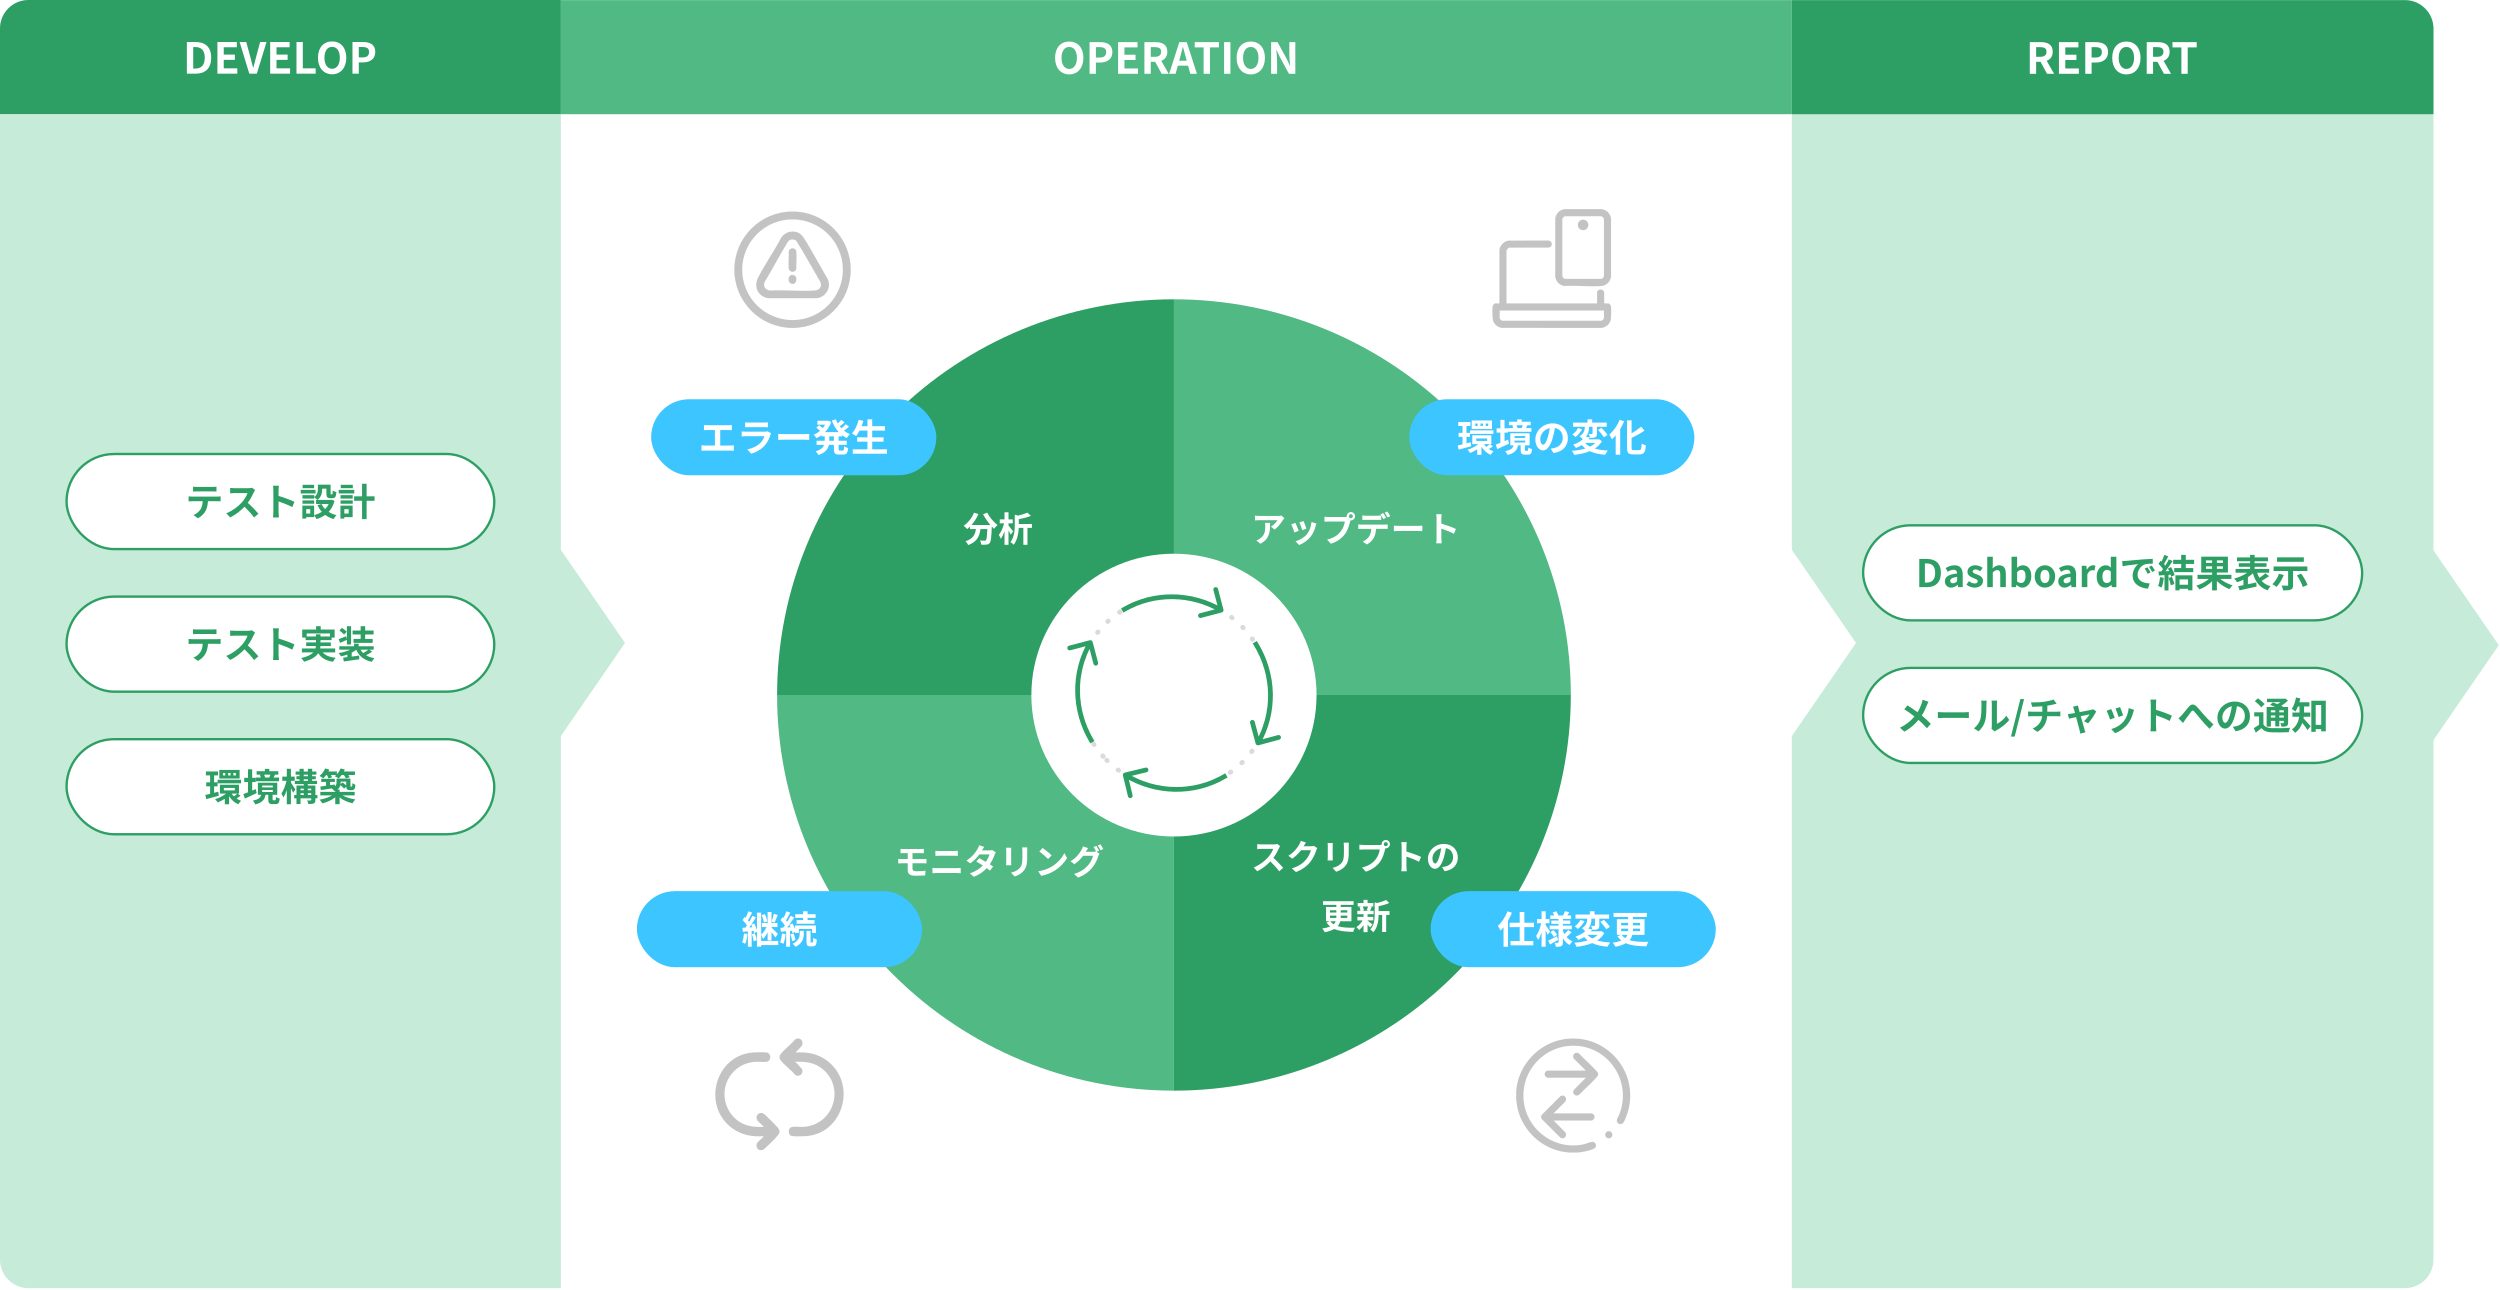
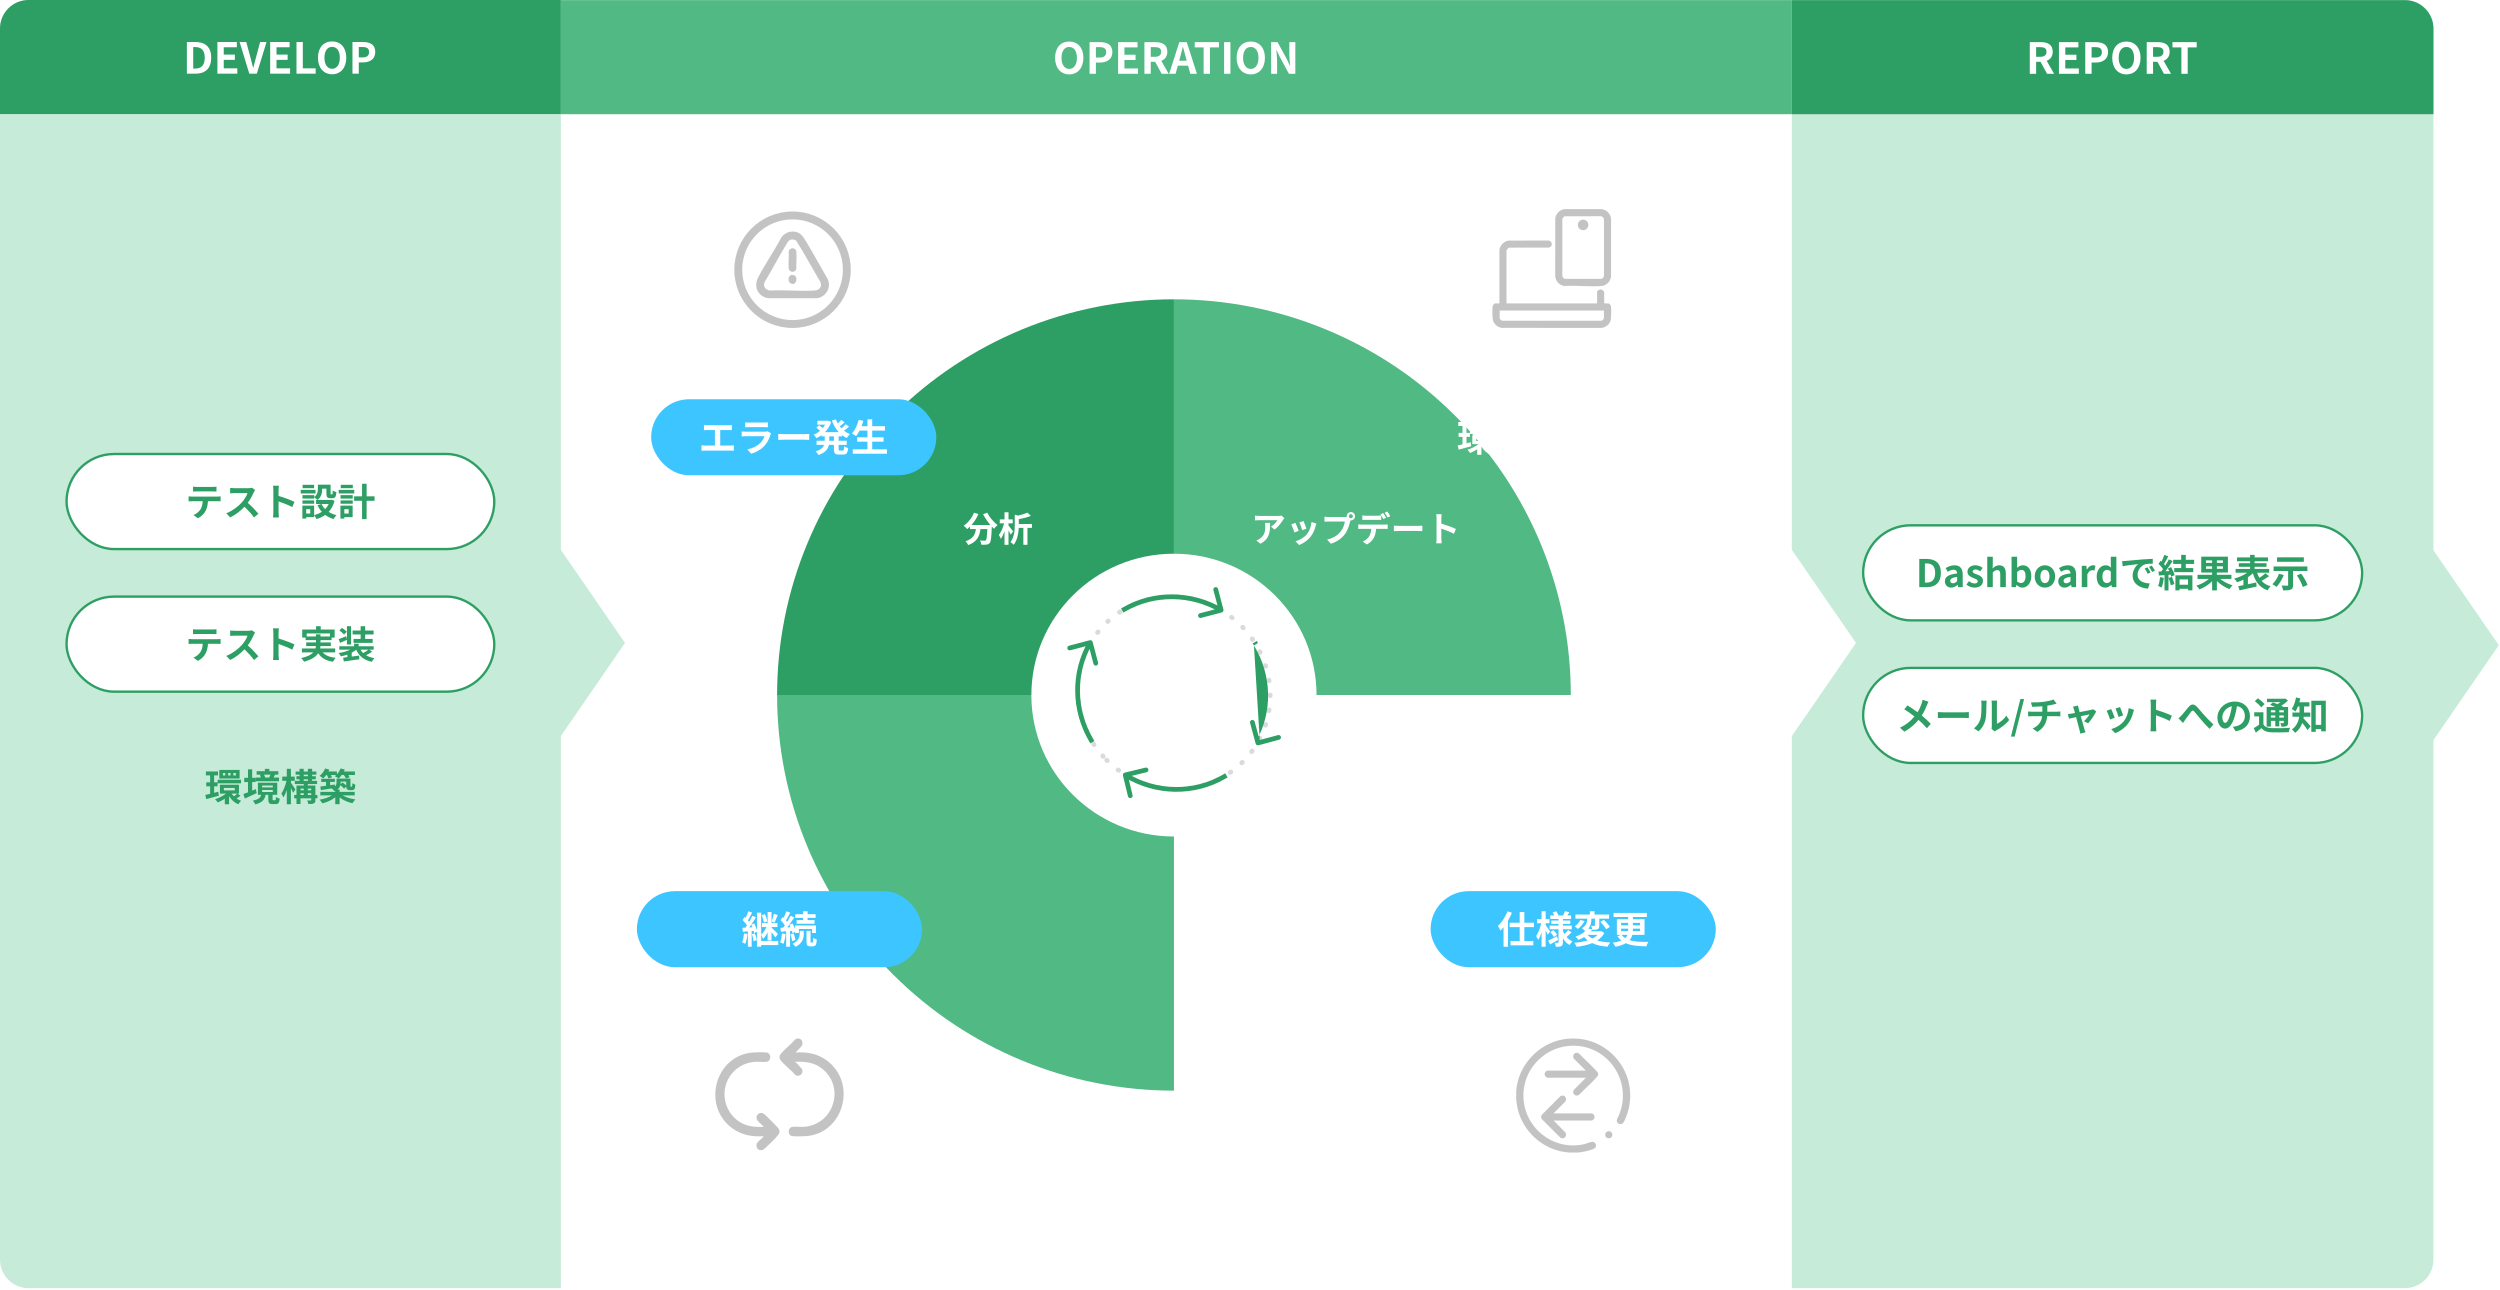
<svg xmlns="http://www.w3.org/2000/svg" width="1052" height="543" viewBox="0 0 1052 543" fill="none">
  <rect width="1024" height="542" rx="12" fill="white" />
  <path d="M0 12.052C0 5.424 5.373 0.052 12 0.052H236V542.052H12C5.373 542.052 0 536.679 0 530.052V12.052Z" fill="#C6EBD8" />
  <path d="M1024 12.052C1024 5.424 1018.63 0.052 1012 0.052H754V542.052H1012C1018.63 542.052 1024 536.679 1024 530.052V12.052Z" fill="#C6EBD8" />
  <path d="M263 270.552L235.25 310.822L235.25 230.282L263 270.552Z" fill="#C6EBD8" />
  <path d="M781 270.552L753.25 310.822L753.25 230.282L781 270.552Z" fill="white" />
  <rect x="28" y="191.052" width="180" height="40" rx="20" fill="white" />
  <rect x="28" y="191.052" width="180" height="40" rx="20" stroke="#2E9F64" />
  <path d="M89.36 206.78H82.944C82.384 206.78 81.712 206.812 81.232 206.844V204.78C81.744 204.86 82.4 204.892 82.928 204.892H89.36C89.904 204.892 90.544 204.86 91.088 204.78V206.844C90.528 206.812 89.92 206.78 89.36 206.78ZM80.896 208.972H91.376C91.712 208.972 92.4 208.94 92.832 208.876V210.956C92.432 210.924 91.824 210.908 91.376 210.908H87.52C87.424 212.556 87.072 213.9 86.496 215.02C85.936 216.124 84.704 217.372 83.28 218.092L81.408 216.732C82.544 216.3 83.664 215.372 84.304 214.444C84.96 213.452 85.232 212.252 85.296 210.908H80.896C80.432 210.908 79.808 210.94 79.36 210.972V208.876C79.84 208.924 80.4 208.972 80.896 208.972ZM106.032 205.228L107.344 206.204C107.216 206.38 106.928 206.876 106.784 207.196C106.24 208.444 105.344 210.156 104.272 211.596C105.856 212.972 107.792 215.02 108.736 216.172L106.912 217.756C105.872 216.316 104.384 214.684 102.88 213.228C101.184 215.02 99.056 216.684 96.864 217.724L95.216 215.996C97.792 215.02 100.272 213.084 101.776 211.404C102.832 210.204 103.808 208.62 104.16 207.484H98.736C98.064 207.484 97.184 207.58 96.848 207.596V205.324C97.28 205.388 98.256 205.436 98.736 205.436H104.368C105.072 205.436 105.712 205.34 106.032 205.228ZM123.904 211.164L122.992 213.372C121.344 212.508 118.944 211.58 117.216 210.988V215.516C117.216 215.98 117.296 217.1 117.36 217.74H114.864C114.96 217.116 115.024 216.156 115.024 215.516V206.332C115.024 205.756 114.976 204.956 114.864 204.396H117.36C117.296 204.956 117.216 205.66 117.216 206.332V208.684C119.36 209.308 122.432 210.444 123.904 211.164ZM132.176 203.996V205.436H127.344V203.996H132.176ZM132.784 206.14V207.644H126.528V206.14H132.784ZM132.208 210.556V211.98H127.28V210.556H132.208ZM138.32 212.076H135.264C135.648 212.876 136.176 213.596 136.816 214.236C137.44 213.612 137.936 212.892 138.32 212.076ZM130.544 216.108V214.268H128.848V216.108H130.544ZM139.52 210.284L140.768 210.748C140.256 212.684 139.408 214.204 138.304 215.404C139.248 216.012 140.368 216.476 141.6 216.78C141.184 217.18 140.64 217.932 140.368 218.428C139.024 218.028 137.856 217.436 136.848 216.684C135.776 217.436 134.544 218.012 133.184 218.428C132.992 217.964 132.544 217.212 132.192 216.78V217.596H128.848V218.22H127.232V212.764H132.192V216.748C133.392 216.444 134.48 215.996 135.424 215.372C134.688 214.572 134.08 213.644 133.584 212.604L135.216 212.076H132.992V210.364H133.536C133.264 210.044 132.592 209.468 132.208 209.212V209.82H127.28V208.364H132.208V209.132C133.584 208.188 133.76 206.924 133.76 205.852V203.948H139.12V207.532C139.12 207.98 139.152 208.028 139.328 208.028H139.728C139.936 208.028 140 207.82 140.016 206.428C140.368 206.7 141.104 206.972 141.568 207.1C141.408 209.084 140.992 209.644 139.92 209.644H138.992C137.712 209.644 137.344 209.148 137.344 207.564V205.628H135.552V205.9C135.552 207.404 135.232 209.228 133.568 210.364H139.2L139.52 210.284ZM148.464 203.996V205.436H143.392V203.996H148.464ZM149.072 206.14V207.644H142.528V206.14H149.072ZM146.72 214.268H144.896V216.108H146.72V214.268ZM148.384 212.764V217.596H144.896V218.22H143.248V212.764H148.384ZM143.296 211.98V210.556H148.432V211.98H143.296ZM143.296 209.82V208.364H148.432V209.82H143.296ZM157.616 208.844V210.732H154.272V218.444H152.352V210.732H149.008V208.844H152.352V203.564H154.272V208.844H157.616Z" fill="#2E9F64" />
  <rect x="28" y="251.052" width="180" height="40" rx="20" fill="white" />
  <rect x="28" y="251.052" width="180" height="40" rx="20" stroke="#2E9F64" />
  <path d="M89.36 266.78H82.944C82.384 266.78 81.712 266.812 81.232 266.844V264.78C81.744 264.86 82.4 264.892 82.928 264.892H89.36C89.904 264.892 90.544 264.86 91.088 264.78V266.844C90.528 266.812 89.92 266.78 89.36 266.78ZM80.896 268.972H91.376C91.712 268.972 92.4 268.94 92.832 268.876V270.956C92.432 270.924 91.824 270.908 91.376 270.908H87.52C87.424 272.556 87.072 273.9 86.496 275.02C85.936 276.124 84.704 277.372 83.28 278.092L81.408 276.732C82.544 276.3 83.664 275.372 84.304 274.444C84.96 273.452 85.232 272.252 85.296 270.908H80.896C80.432 270.908 79.808 270.94 79.36 270.972V268.876C79.84 268.924 80.4 268.972 80.896 268.972ZM106.032 265.228L107.344 266.204C107.216 266.38 106.928 266.876 106.784 267.196C106.24 268.444 105.344 270.156 104.272 271.596C105.856 272.972 107.792 275.02 108.736 276.172L106.912 277.756C105.872 276.316 104.384 274.684 102.88 273.228C101.184 275.02 99.056 276.684 96.864 277.724L95.216 275.996C97.792 275.02 100.272 273.084 101.776 271.404C102.832 270.204 103.808 268.62 104.16 267.484H98.736C98.064 267.484 97.184 267.58 96.848 267.596V265.324C97.28 265.388 98.256 265.436 98.736 265.436H104.368C105.072 265.436 105.712 265.34 106.032 265.228ZM123.904 271.164L122.992 273.372C121.344 272.508 118.944 271.58 117.216 270.988V275.516C117.216 275.98 117.296 277.1 117.36 277.74H114.864C114.96 277.116 115.024 276.156 115.024 275.516V266.332C115.024 265.756 114.976 264.956 114.864 264.396H117.36C117.296 264.956 117.216 265.66 117.216 266.332V268.684C119.36 269.308 122.432 270.444 123.904 271.164ZM129.056 267.836H132.96V266.924H134.864V267.836H138.848V266.572H129.056V267.836ZM141.04 274.524H135.792C136.928 275.804 138.72 276.54 141.248 276.812C140.864 277.212 140.368 277.964 140.128 278.476C137.088 277.996 135.184 276.86 133.92 274.876C132.976 276.3 131.2 277.564 127.936 278.444C127.712 278.028 127.168 277.308 126.752 276.908C129.44 276.3 130.976 275.468 131.856 274.524H127.04V272.876H132.784C132.864 272.54 132.912 272.204 132.944 271.868H128.848V270.332H132.96V269.372H128.592V268.316H127.168V264.908H133.008V263.516H134.96V264.908H140.816V268.316H139.536V269.372H134.864V270.332H139.216V271.868H134.848C134.832 272.204 134.8 272.54 134.72 272.876H141.04V274.524ZM151.76 268.876V266.988H148.368V265.34H151.76V263.5H153.664V265.34H157.216V266.988H153.664V268.876H156.816V270.508H148.768V268.876H151.76ZM145.936 265.836L144.768 267.02C144.384 266.54 143.504 265.788 142.816 265.292L143.904 264.22C144.576 264.684 145.488 265.34 145.936 265.836ZM145.984 271.196V269.244C145.024 269.692 144 270.124 143.104 270.524L142.512 268.972C143.328 268.684 144.464 268.22 145.648 267.724L145.984 269.036V263.5H147.728V271.196H145.984ZM155.056 273.388H151.696C152 273.916 152.368 274.396 152.816 274.812C153.568 274.396 154.432 273.852 155.056 273.388ZM155.472 273.388L156.624 274.252C155.824 274.78 154.864 275.324 154.016 275.724C154.976 276.3 156.144 276.716 157.536 276.94C157.168 277.324 156.704 278.012 156.48 278.492C153.136 277.772 151.104 276.124 149.888 273.404C149.344 273.868 148.704 274.284 148 274.652V276.284L151.12 275.868L151.216 277.42C148.928 277.772 146.448 278.092 144.672 278.348L144.384 276.732C144.912 276.668 145.52 276.604 146.176 276.524V275.452C145.312 275.772 144.4 276.012 143.472 276.188C143.248 275.772 142.816 275.148 142.464 274.812C144.208 274.556 145.984 274.06 147.328 273.388H142.768V271.948H149.008V270.86H150.912V271.948H157.248V273.388H155.472Z" fill="#2E9F64" />
-   <rect x="28" y="311.052" width="180" height="40" rx="20" fill="white" />
-   <rect x="28" y="311.052" width="180" height="40" rx="20" stroke="#2E9F64" />
  <path d="M99.248 326.316V325.276H98.208V326.316H99.248ZM97.008 326.316V325.276H96V326.316H97.008ZM94.784 326.316V325.276H93.808V326.316H94.784ZM100.832 323.996V327.596H92.288V323.996H100.832ZM91.584 329.628V328.124H101.424V329.628H91.584ZM91.856 333.148L92.096 334.828C90.272 335.356 88.336 335.884 86.8 336.268L86.4 334.508C86.976 334.38 87.664 334.22 88.416 334.028V330.892H86.784V329.212H88.416V326.3H86.64V324.636H91.76V326.3H90.096V329.212H91.552V330.892H90.096V333.612L91.856 333.148ZM99.856 333.948H97.488C97.744 334.364 98.064 334.748 98.432 335.116C98.912 334.78 99.488 334.3 99.856 333.948ZM94.208 331.564V332.604H98.8V331.564H94.208ZM99.968 333.948L101.216 334.86C100.656 335.292 100.032 335.708 99.52 336.012C100.112 336.412 100.768 336.748 101.472 336.972C101.088 337.308 100.56 337.98 100.288 338.444C98.64 337.788 97.328 336.54 96.4 334.988V338.444H94.608V336.108C93.632 336.748 92.592 337.292 91.616 337.676C91.376 337.276 90.864 336.652 90.496 336.316C92.096 335.836 93.856 334.94 95.136 333.948H92.544V330.204H100.56V333.948H99.968ZM113.792 325.98H111.12C111.328 326.364 111.488 326.812 111.568 327.148L111.36 327.196H113.392L113.312 327.18C113.472 326.828 113.664 326.364 113.792 325.98ZM117.408 327.196V328.748H107.632V327.196H109.744C109.664 326.844 109.504 326.428 109.344 326.108L109.936 325.98H107.984V324.508H111.456V323.532H113.328V324.508H117.12V325.98H115.312L115.712 326.06C115.504 326.492 115.296 326.876 115.12 327.196H117.408ZM107.6 332.044L108.016 333.724C106.336 334.54 104.496 335.372 103.04 336.044L102.4 334.14C102.944 333.948 103.616 333.692 104.352 333.404V329.084H102.768V327.292H104.352V323.724H106.112V327.292H107.568V329.084H106.112V332.684C106.608 332.476 107.104 332.252 107.6 332.044ZM110.304 332.444V333.26H114.8V332.444H110.304ZM110.304 330.54V331.34H114.8V330.54H110.304ZM115.04 336.748H115.76C116.016 336.748 116.096 336.588 116.128 335.372C116.48 335.644 117.216 335.948 117.712 336.044C117.536 337.884 117.088 338.364 115.968 338.364H114.72C113.216 338.364 112.896 337.836 112.896 336.316V334.444H111.76C111.408 336.364 110.48 337.708 107.424 338.492C107.248 338.028 106.752 337.26 106.384 336.892C108.896 336.412 109.6 335.612 109.888 334.444H108.528V329.372H116.672V334.444H114.704V336.3C114.704 336.7 114.752 336.748 115.04 336.748ZM124.304 332.22L123.328 333.58C123.12 333.084 122.768 332.332 122.416 331.612V338.428H120.688V332.444C120.272 333.676 119.776 334.796 119.232 335.596C119.056 335.068 118.672 334.348 118.4 333.916C119.296 332.668 120.144 330.444 120.544 328.556H118.768V326.796H120.688V323.5H122.416V326.796H124.016V328.556H122.416V329.308C122.864 329.932 124.048 331.772 124.304 332.22ZM129.536 334.54H130.96V333.772H129.536V334.54ZM126.464 333.772V334.54H127.824V333.772H126.464ZM127.824 331.852H126.464V332.54H127.824V331.852ZM130.96 331.852H129.536V332.54H130.96V331.852ZM127.808 327.916V328.588H129.568V327.916H127.808ZM127.808 325.98V326.636H129.568V325.98H127.808ZM133.584 334.54V335.932H132.72V336.62C132.72 337.42 132.56 337.82 132.032 338.076C131.504 338.316 130.752 338.332 129.744 338.332C129.664 337.884 129.456 337.26 129.248 336.828C129.84 336.86 130.496 336.844 130.688 336.844C130.896 336.844 130.96 336.796 130.96 336.604V335.932H126.464V338.316H124.752V335.932H123.776V334.54H124.752V330.54H127.824V329.932H124.064V328.588H126.048V327.916H124.736V326.636H126.048V325.98H124.4V324.668H126.048V323.5H127.808V324.668H129.568V323.5H131.344V324.668H133.136V325.98H131.344V326.636H132.88V327.916H131.344V328.588H133.424V329.932H129.536V330.54H132.72V334.54H133.584ZM137.536 326.108H137.28C136.864 326.668 136.432 327.164 136.016 327.548C135.664 327.244 134.912 326.732 134.48 326.508C135.44 325.74 136.336 324.556 136.816 323.372L138.592 323.852C138.48 324.108 138.352 324.364 138.224 324.62H141.776V325.804C142.416 325.116 142.96 324.252 143.296 323.372L145.104 323.804C144.992 324.076 144.864 324.348 144.72 324.62H149.36V326.108H146.56C146.816 326.46 147.04 326.812 147.168 327.084L145.552 327.548C145.392 327.164 145.04 326.588 144.672 326.108H143.792C143.392 326.668 142.96 327.164 142.528 327.548C142.144 327.26 141.312 326.828 140.864 326.636C141.072 326.476 141.28 326.3 141.488 326.108H139.248C139.456 326.476 139.648 326.844 139.744 327.116L138.208 327.564C138.096 327.164 137.824 326.604 137.536 326.108ZM145.68 328.892H143.344V329.292C143.344 329.516 143.328 329.724 143.312 329.948L144.112 329.26C144.624 329.612 145.248 330.092 145.68 330.508V328.892ZM149.248 334.716H144.176C145.552 335.516 147.6 336.124 149.536 336.396C149.136 336.796 148.592 337.548 148.32 338.012C146.384 337.596 144.384 336.716 142.912 335.548V338.396H141.072V335.516C139.616 336.684 137.6 337.596 135.648 338.06C135.376 337.612 134.864 336.892 134.48 336.508C136.352 336.204 138.336 335.548 139.68 334.716H134.784V333.228H141.072V332.828C140.976 332.876 140.88 332.908 140.768 332.956C140.56 332.636 139.968 332.044 139.6 331.772C137.936 332.028 136.304 332.268 135.008 332.476L134.8 330.972C135.472 330.892 136.288 330.78 137.184 330.652V329.036H135.168V327.724H140.912V329.036H138.912V330.412L140.896 330.124L140.944 330.908C141.504 330.396 141.616 329.82 141.616 329.244V327.644H147.472V330.46C147.472 330.732 147.456 330.892 147.504 330.94C147.536 331.004 147.584 331.02 147.648 331.02H147.904C147.984 331.02 148.048 331.02 148.096 330.972C148.144 330.94 148.192 330.844 148.224 330.652C148.256 330.476 148.272 330.06 148.288 329.548C148.576 329.804 149.136 330.06 149.52 330.204C149.472 330.812 149.408 331.468 149.312 331.724C149.2 332.012 149.024 332.22 148.784 332.348C148.56 332.46 148.208 332.508 147.936 332.508H147.152C146.752 332.508 146.32 332.396 146.048 332.124C145.84 331.9 145.728 331.644 145.696 331.036L144.784 331.852C144.464 331.436 143.824 330.844 143.232 330.364C143.072 331.052 142.704 331.724 142 332.268H142.912V333.228H149.248V334.716Z" fill="#2E9F64" />
  <rect x="784" y="221.052" width="210" height="40" rx="20" fill="white" />
  <rect x="784" y="221.052" width="210" height="40" rx="20" stroke="#2E9F64" />
  <path d="M807.628 247.052V235.212H810.876C814.492 235.212 816.732 237.084 816.732 241.084C816.732 245.068 814.492 247.052 811.004 247.052H807.628ZM809.996 245.148H810.732C812.94 245.148 814.316 243.964 814.316 241.084C814.316 238.188 812.94 237.1 810.732 237.1H809.996V245.148ZM821.066 247.276C819.466 247.276 818.41 246.14 818.41 244.62C818.41 242.7 819.962 241.692 823.562 241.308C823.53 240.428 823.146 239.756 822.042 239.756C821.21 239.756 820.41 240.124 819.578 240.604L818.73 239.052C819.786 238.396 821.066 237.868 822.474 237.868C824.746 237.868 825.914 239.228 825.914 241.82V247.052H823.994L823.818 246.092H823.77C822.986 246.764 822.09 247.276 821.066 247.276ZM821.834 245.436C822.506 245.436 823.002 245.116 823.562 244.556V242.748C821.386 243.036 820.65 243.628 820.65 244.428C820.65 245.132 821.146 245.436 821.834 245.436ZM830.871 247.276C829.671 247.276 828.343 246.748 827.463 246.012L828.535 244.54C829.335 245.164 830.103 245.516 830.935 245.516C831.831 245.516 832.231 245.132 832.231 244.572C832.231 243.9 831.303 243.596 830.359 243.228C829.223 242.796 827.911 242.108 827.911 240.62C827.911 239.004 829.223 237.868 831.239 237.868C832.551 237.868 833.543 238.412 834.295 238.972L833.239 240.396C832.599 239.948 831.975 239.628 831.303 239.628C830.503 239.628 830.119 239.98 830.119 240.492C830.119 241.148 830.999 241.388 831.943 241.74C833.127 242.188 834.439 242.78 834.439 244.444C834.439 246.012 833.207 247.276 830.871 247.276ZM836.233 247.052V234.284H838.569V237.5L838.473 239.18C839.193 238.508 840.073 237.868 841.289 237.868C843.225 237.868 844.057 239.212 844.057 241.468V247.052H841.705V241.756C841.705 240.38 841.321 239.884 840.441 239.884C839.705 239.884 839.241 240.236 838.569 240.892V247.052H836.233ZM850.963 247.276C850.163 247.276 849.299 246.86 848.563 246.108H848.515L848.307 247.052H846.467V234.284H848.803V237.5L848.755 238.94C849.459 238.3 850.355 237.868 851.235 237.868C853.443 237.868 854.771 239.676 854.771 242.412C854.771 245.5 852.931 247.276 850.963 247.276ZM850.435 245.34C851.523 245.34 852.355 244.412 852.355 242.46C852.355 240.748 851.811 239.804 850.579 239.804C849.971 239.804 849.427 240.108 848.803 240.732V244.668C849.363 245.164 849.955 245.34 850.435 245.34ZM860.508 247.276C858.268 247.276 856.204 245.548 856.204 242.588C856.204 239.596 858.268 237.868 860.508 237.868C862.748 237.868 864.812 239.596 864.812 242.588C864.812 245.548 862.748 247.276 860.508 247.276ZM860.508 245.356C861.724 245.356 862.412 244.268 862.412 242.588C862.412 240.892 861.724 239.788 860.508 239.788C859.292 239.788 858.604 240.892 858.604 242.588C858.604 244.268 859.292 245.356 860.508 245.356ZM868.769 247.276C867.169 247.276 866.113 246.14 866.113 244.62C866.113 242.7 867.665 241.692 871.265 241.308C871.233 240.428 870.849 239.756 869.745 239.756C868.913 239.756 868.113 240.124 867.281 240.604L866.433 239.052C867.489 238.396 868.769 237.868 870.177 237.868C872.449 237.868 873.617 239.228 873.617 241.82V247.052H871.697L871.521 246.092H871.473C870.689 246.764 869.793 247.276 868.769 247.276ZM869.537 245.436C870.209 245.436 870.705 245.116 871.265 244.556V242.748C869.089 243.036 868.353 243.628 868.353 244.428C868.353 245.132 868.849 245.436 869.537 245.436ZM876.014 247.052V238.092H877.934L878.094 239.676H878.158C878.814 238.508 879.774 237.868 880.702 237.868C881.198 237.868 881.486 237.948 881.758 238.06L881.342 240.092C881.038 239.996 880.782 239.948 880.414 239.948C879.71 239.948 878.862 240.412 878.35 241.708V247.052H876.014ZM885.947 247.276C883.723 247.276 882.283 245.516 882.283 242.588C882.283 239.66 884.107 237.868 886.043 237.868C887.051 237.868 887.675 238.252 888.315 238.844L888.219 237.436V234.284H890.571V247.052H888.667L888.475 246.124H888.427C887.771 246.764 886.875 247.276 885.947 247.276ZM886.555 245.34C887.179 245.34 887.707 245.084 888.219 244.412V240.476C887.675 239.98 887.115 239.804 886.555 239.804C885.547 239.804 884.699 240.764 884.699 242.556C884.699 244.412 885.371 245.34 886.555 245.34ZM903.668 238.732C904.052 239.308 904.644 240.268 904.948 240.908L903.732 241.452C903.332 240.572 902.996 239.948 902.484 239.228L903.668 238.732ZM905.46 237.996C905.86 238.556 906.468 239.5 906.804 240.124L905.604 240.7C905.172 239.836 904.804 239.244 904.292 238.54L905.46 237.996ZM892.996 236.108C893.636 236.092 894.244 236.06 894.548 236.028C895.876 235.916 898.5 235.676 901.396 235.42C903.028 235.292 904.756 235.196 905.876 235.148L905.892 237.196C905.044 237.196 903.684 237.212 902.836 237.404C900.916 237.916 899.492 239.964 899.492 241.836C899.492 244.444 901.924 245.388 904.612 245.516L903.876 247.708C900.548 247.5 897.412 245.708 897.412 242.268C897.412 239.98 898.676 238.188 899.748 237.388C898.372 237.532 895.044 237.884 893.204 238.284L892.996 236.108ZM908.964 242.86L910.532 243.132C910.372 244.636 910.036 246.236 909.572 247.26C909.236 247.052 908.532 246.716 908.116 246.572C908.58 245.628 908.836 244.204 908.964 242.86ZM912.532 243.212L913.94 242.764C914.372 243.708 914.788 244.956 914.98 245.772L913.476 246.3C913.348 245.484 912.932 244.188 912.532 243.212ZM912.26 239.228L913.604 238.636C914.244 239.708 914.884 241.1 915.076 242.012L913.636 242.684C913.588 242.428 913.508 242.14 913.412 241.82L912.5 241.884V248.46H910.82V242.012C909.956 242.06 909.156 242.124 908.452 242.172L908.292 240.508L909.476 240.46C909.716 240.156 909.972 239.82 910.212 239.468C909.748 238.78 908.964 237.916 908.292 237.276L909.188 235.964C909.316 236.076 909.444 236.188 909.572 236.3C910.02 235.42 910.468 234.348 910.74 233.516L912.42 234.108C911.844 235.212 911.188 236.444 910.612 237.34C910.82 237.564 911.012 237.804 911.172 238.012C911.748 237.116 912.26 236.188 912.644 235.388L914.26 236.06C913.364 237.468 912.244 239.1 911.204 240.396L912.82 240.316C912.644 239.948 912.452 239.564 912.26 239.228ZM920.724 243.804H917.156V246.06H920.724V243.804ZM915.412 248.428V242.108H922.564V248.412H920.724V247.756H917.156V248.428H915.412ZM923.284 237.292H919.78V239.036H922.916V240.764H914.916V239.036H917.844V237.292H914.468V235.564H917.844V233.5H919.78V235.564H923.284V237.292ZM928.276 239.34H930.852V238.316H928.276V239.34ZM928.276 235.82V236.844H930.852V235.82H928.276ZM935.412 236.844V235.82H932.868V236.844H935.412ZM935.412 239.34V238.316H932.868V239.34H935.412ZM938.98 243.612H934.26C935.668 244.748 937.62 245.772 939.444 246.3C939.012 246.684 938.436 247.436 938.164 247.916C936.308 247.212 934.356 245.964 932.868 244.508V248.444H930.852V244.588C929.38 246.06 927.428 247.308 925.524 248.012C925.236 247.564 924.66 246.828 924.228 246.428C926.132 245.868 928.116 244.812 929.46 243.612H924.724V241.868H930.852V240.924H926.276V234.236H937.508V240.924H932.868V241.868H938.98V243.612ZM953.268 241.244L954.852 242.428C953.844 243.148 952.676 243.884 951.684 244.428C952.628 245.468 953.86 246.252 955.444 246.7C955.028 247.1 954.484 247.868 954.212 248.396C950.836 247.244 949.076 244.812 948.02 241.26C947.412 241.836 946.692 242.38 945.924 242.876V245.852C947.06 245.612 948.26 245.356 949.412 245.1L949.588 246.828C947.076 247.42 944.388 247.98 942.404 248.412L941.844 246.652C942.468 246.54 943.22 246.396 944.02 246.236V243.948C943.14 244.38 942.244 244.732 941.364 245.004C941.092 244.572 940.548 243.852 940.148 243.468C942.052 242.972 944.1 242.06 945.604 241.02H940.74V239.404H946.836V238.508H942.084V236.988H946.836V236.172H941.332V234.556H946.836V233.5H948.74V234.556H954.372V236.172H948.74V236.988H953.748V238.508H948.74V239.404H954.884V241.02H949.796C950.052 241.804 950.356 242.508 950.756 243.164C951.652 242.572 952.612 241.852 953.268 241.244ZM969.46 234.524V236.412H958.18V234.524H969.46ZM958.996 241.436L961.012 241.964C960.308 243.836 959.108 245.772 957.972 246.972C957.572 246.636 956.708 246.076 956.212 245.836C957.364 244.78 958.436 243.084 958.996 241.436ZM970.948 240.268H964.916V246.204C964.916 247.276 964.692 247.804 963.94 248.108C963.204 248.412 962.148 248.444 960.756 248.444C960.66 247.852 960.372 246.988 960.084 246.412C960.996 246.46 962.116 246.476 962.42 246.46C962.724 246.46 962.836 246.38 962.836 246.156V240.268H956.724V238.364H970.948V240.268ZM966.548 242.124L968.34 241.372C969.396 242.844 970.548 244.78 970.996 246.14L969.012 247.02C968.66 245.708 967.572 243.644 966.548 242.124Z" fill="#2E9F64" />
  <rect x="784" y="281.052" width="210" height="40" rx="20" fill="white" />
  <rect x="784" y="281.052" width="210" height="40" rx="20" stroke="#2E9F64" />
  <path d="M809.049 294.444L811.497 295.308C811.289 295.66 810.985 296.364 810.841 296.732C810.361 298.012 809.641 299.612 808.681 301.084C810.089 302.236 811.417 303.468 812.489 304.604L810.841 306.444C809.721 305.132 808.585 304.028 807.305 302.924C805.897 304.62 804.057 306.396 801.353 307.868L799.513 306.22C802.121 304.956 804.025 303.404 805.593 301.5C804.457 300.604 802.937 299.452 801.305 298.476L802.681 296.828C803.961 297.628 805.609 298.748 806.905 299.708C807.721 298.428 808.233 297.164 808.665 295.916C808.809 295.516 808.969 294.86 809.049 294.444ZM815.449 302.156V299.644C816.025 299.692 817.193 299.74 818.025 299.74H826.617C827.353 299.74 828.073 299.676 828.489 299.644V302.156C828.105 302.14 827.289 302.076 826.617 302.076H818.025C817.113 302.076 816.041 302.108 815.449 302.156ZM832.569 307.756L830.617 306.46C832.025 305.468 832.889 303.996 833.337 302.636C833.785 301.26 833.801 298.236 833.801 296.3C833.801 295.66 833.753 295.228 833.657 294.844H836.009C835.993 294.908 835.897 295.628 835.897 296.284C835.897 298.172 835.849 301.548 835.417 303.164C834.937 304.972 833.945 306.54 832.569 307.756ZM839.353 307.804L838.025 306.7C838.089 306.396 838.153 305.948 838.153 305.516V296.188C838.153 295.468 838.041 294.86 838.025 294.812H840.409C840.393 294.86 840.297 295.484 840.297 296.204V304.572C841.593 304.012 843.177 302.748 844.249 301.196L845.481 302.956C844.153 304.684 841.849 306.412 840.057 307.324C839.721 307.5 839.561 307.644 839.353 307.804ZM846.201 309.964L850.169 294.172H851.737L847.769 309.964H846.201ZM861.508 299.484H865.54C865.876 299.484 866.644 299.42 866.996 299.388V301.452C866.564 301.42 866.02 301.388 865.588 301.388H861.444C861.204 304.076 860.052 306.348 857.348 307.964L855.316 306.588C857.748 305.468 859.028 303.756 859.332 301.388H854.932C854.436 301.388 853.844 301.42 853.428 301.452V299.388C853.86 299.436 854.404 299.484 854.9 299.484H859.412V297.212C857.876 297.34 856.196 297.388 855.124 297.42L854.628 295.564C855.844 295.596 858.324 295.564 860.084 295.308C861.684 295.084 863.316 294.716 864.116 294.348L865.428 296.108C864.884 296.236 864.468 296.348 864.196 296.412C863.412 296.62 862.468 296.796 861.508 296.94V299.484ZM878.695 304.364L876.935 303.484C877.751 302.748 878.855 301.388 879.287 300.604C878.903 300.684 877.319 301.004 875.591 301.372C876.199 303.564 876.871 306.028 877.127 306.86C877.223 307.148 877.431 307.852 877.559 308.172L875.383 308.7C875.335 308.284 875.223 307.756 875.095 307.308C874.855 306.444 874.199 303.964 873.623 301.772C872.279 302.06 871.111 302.3 870.631 302.412L870.135 300.492C870.647 300.444 871.079 300.396 871.607 300.3C871.831 300.268 872.407 300.172 873.143 300.028C872.983 299.404 872.839 298.892 872.727 298.54C872.615 298.124 872.455 297.74 872.279 297.404L874.423 296.892C874.487 297.276 874.583 297.692 874.679 298.108L875.111 299.66C877.143 299.276 879.383 298.844 880.007 298.7C880.295 298.652 880.599 298.556 880.823 298.444L882.103 299.356C881.431 300.764 879.815 303.164 878.695 304.364ZM892.103 297.532C892.407 298.22 893.191 300.3 893.415 301.036L891.495 301.708C891.303 300.924 890.599 298.988 890.199 298.156L892.103 297.532ZM895.751 297.98L898.007 298.7C897.815 299.212 897.719 299.548 897.623 299.868C897.207 301.484 896.535 303.148 895.447 304.556C893.959 306.476 891.959 307.82 890.087 308.524L888.407 306.812C890.167 306.348 892.391 305.132 893.719 303.468C894.807 302.108 895.575 299.98 895.751 297.98ZM888.391 298.38C888.791 299.196 889.559 301.132 889.879 302.028L887.927 302.764C887.655 301.9 886.855 299.772 886.471 299.068L888.391 298.38ZM913.927 301.164L913.015 303.372C911.367 302.508 908.967 301.58 907.239 300.988V305.516C907.239 305.98 907.319 307.1 907.383 307.74H904.887C904.983 307.116 905.047 306.156 905.047 305.516V296.332C905.047 295.756 904.999 294.956 904.887 294.396H907.383C907.319 294.956 907.239 295.66 907.239 296.332V298.684C909.383 299.308 912.455 300.444 913.927 301.164ZM916.695 302.252C917.159 301.868 917.543 301.516 918.023 301.004C918.759 300.252 919.991 298.62 920.967 297.484C922.071 296.22 923.111 296.108 924.263 297.228C925.335 298.284 926.599 299.916 927.543 300.94C928.551 302.044 929.895 303.468 931.415 304.828L929.783 306.7C928.647 305.628 927.287 304.108 926.279 302.924C925.287 301.772 924.119 300.252 923.367 299.42C922.807 298.812 922.519 298.892 922.055 299.468C921.431 300.268 920.295 301.836 919.623 302.732C919.255 303.244 918.903 303.82 918.615 304.236L916.695 302.252ZM936.391 304.172C937.047 304.172 937.687 303.18 938.327 301.036C938.695 299.868 938.983 298.508 939.175 297.196C936.551 297.74 935.159 300.044 935.159 301.788C935.159 303.388 935.799 304.172 936.391 304.172ZM940.743 307.708L939.559 305.836C940.167 305.756 940.615 305.676 941.031 305.58C943.063 305.1 944.631 303.644 944.631 301.34C944.631 299.148 943.447 297.516 941.319 297.148C941.095 298.492 940.823 299.964 940.375 301.452C939.431 304.652 938.055 306.604 936.327 306.604C934.583 306.604 933.095 304.668 933.095 301.996C933.095 298.348 936.279 295.212 940.391 295.212C944.311 295.212 946.791 297.948 946.791 301.404C946.791 304.732 944.743 307.1 940.743 307.708ZM957.431 298.876H955.591V299.74H957.431V298.876ZM961.015 299.74V298.876H959.127V299.74H961.015ZM959.127 301.964H961.015V301.068H959.127V301.964ZM955.591 301.964H957.431V301.068H955.591V301.964ZM955.591 303.34V305.74H953.799V297.5H957.383C956.663 297.164 955.895 296.844 955.239 296.588L956.471 295.564C957.031 295.772 957.703 296.028 958.359 296.316C958.807 296.06 959.239 295.756 959.639 295.468H953.943V294.028H961.287L961.655 293.932L962.791 294.844C961.991 295.596 960.983 296.364 959.943 297.004C960.295 297.18 960.631 297.34 960.903 297.5H962.839V304.092C962.839 304.86 962.695 305.26 962.183 305.516C961.671 305.788 960.983 305.788 960.023 305.788C959.959 305.324 959.767 304.7 959.559 304.3C960.055 304.316 960.615 304.316 960.775 304.316C960.967 304.3 961.015 304.236 961.015 304.076V303.34H959.127V305.676H957.431V303.34H955.591ZM952.919 296.3L951.495 297.66C950.999 296.892 949.799 295.788 948.823 295.052L950.135 293.836C951.111 294.508 952.343 295.532 952.919 296.3ZM952.439 299.708V304.812C953.063 305.884 954.167 306.332 955.799 306.396C957.703 306.476 961.495 306.428 963.687 306.252C963.463 306.7 963.175 307.58 963.095 308.108C961.127 308.204 957.735 308.236 955.783 308.156C953.863 308.076 952.599 307.612 951.639 306.38C950.903 307.004 950.151 307.628 949.255 308.3L948.375 306.396C949.063 306.012 949.879 305.484 950.615 304.94V301.452H948.583V299.708H952.439ZM972.167 301.612H969.415C969.383 301.836 969.351 302.06 969.303 302.268C970.135 303.084 971.863 305.084 972.311 305.612L971.031 307.212C970.503 306.38 969.591 305.18 968.807 304.204C968.263 305.772 967.319 307.276 965.783 308.396C965.527 307.996 964.823 307.244 964.423 306.956C966.503 305.468 967.239 303.468 967.495 301.612H964.663V299.82H967.623V299.42V297.276H966.983C966.663 298.092 966.295 298.828 965.895 299.42C965.543 299.1 964.791 298.556 964.359 298.316C965.223 297.164 965.831 295.324 966.151 293.5L967.975 293.868C967.863 294.428 967.735 294.972 967.575 295.516H971.799V297.276H969.543V299.436V299.82H972.167V301.612ZM974.439 305.036H976.759V296.668H974.439V305.036ZM972.599 294.876H978.695V307.74H976.759V306.828H974.439V307.98H972.599V294.876Z" fill="#2E9F64" />
  <path d="M661 292.448C661 270.583 656.68 248.932 648.288 228.731C639.895 208.531 627.594 190.176 612.087 174.715C596.579 159.254 578.17 146.99 557.908 138.622C537.647 130.255 515.931 125.948 494 125.948V292.448H661Z" fill="#51B983" />
-   <path d="M494 458.948C538.291 458.948 580.768 441.406 612.087 410.182C643.405 378.957 661 336.607 661 292.448L494 292.448V458.948Z" fill="#2E9F64" />
  <path d="M327 292.448C327 336.607 344.595 378.957 375.913 410.182C407.232 441.406 449.709 458.948 494 458.948L494 292.448L327 292.448Z" fill="#51B983" />
  <path d="M494 125.948C449.709 125.948 407.232 143.49 375.913 174.715C344.595 205.94 327 248.29 327 292.448L494 292.448V125.948Z" fill="#2E9F64" />
  <g filter="url(#filter0_d_952_13892)">
    <ellipse cx="494" cy="292.5" rx="60" ry="59.5" fill="white" />
  </g>
  <path d="M465.72 319.869C481.732 335.881 507.373 336.199 522.991 320.581C538.61 304.962 538.291 279.321 522.28 263.31C506.268 247.298 480.627 246.98 465.009 262.598C449.39 278.217 449.709 303.858 465.72 319.869Z" stroke="#DADADA" stroke-width="2" stroke-linecap="round" stroke-dasharray="0.3 6" />
-   <path d="M529.365 270.574L528.843 269.721L527.137 270.764L527.658 271.617L529.365 270.574ZM528.377 312.897C528.52 313.43 529.069 313.746 529.602 313.603L538.292 311.261C538.826 311.118 539.142 310.569 538.998 310.035C538.854 309.502 538.305 309.186 537.772 309.33L530.048 311.411L527.966 303.687C527.823 303.153 527.274 302.838 526.741 302.981C526.207 303.125 525.892 303.674 526.035 304.207L528.377 312.897ZM527.658 271.617C535.312 284.133 535.602 299.756 528.475 312.138L530.209 313.136C537.71 300.102 537.39 283.697 529.365 270.574L527.658 271.617Z" fill="#2E9F64" />
+   <path d="M529.365 270.574L528.843 269.721L527.137 270.764L527.658 271.617L529.365 270.574ZM528.377 312.897C528.52 313.43 529.069 313.746 529.602 313.603L538.292 311.261C538.826 311.118 539.142 310.569 538.998 310.035C538.854 309.502 538.305 309.186 537.772 309.33L530.048 311.411L527.966 303.687C527.823 303.153 527.274 302.838 526.741 302.981C526.207 303.125 525.892 303.674 526.035 304.207L528.377 312.897ZM527.658 271.617C535.312 284.133 535.602 299.756 528.475 312.138L530.209 313.136L527.658 271.617Z" fill="#2E9F64" />
  <path d="M515.708 327.64L516.571 327.135L515.561 325.409L514.698 325.914L515.708 327.64ZM473.272 325.129C472.735 325.259 472.404 325.799 472.534 326.336L474.646 335.085C474.775 335.622 475.315 335.952 475.852 335.822C476.389 335.693 476.719 335.153 476.59 334.616L474.713 326.839L482.49 324.962C483.026 324.833 483.357 324.292 483.227 323.755C483.097 323.219 482.557 322.888 482.02 323.018L473.272 325.129ZM514.698 325.914C502.297 333.165 486.591 332.927 474.028 325.248L472.985 326.955C486.16 335.007 502.654 335.273 515.708 327.64L514.698 325.914Z" fill="#2E9F64" />
  <path d="M458.303 311.956L458.809 312.819L460.534 311.807L460.028 310.944L458.303 311.956ZM459.78 270.132C459.639 269.598 459.093 269.279 458.558 269.42L449.855 271.711C449.321 271.851 449.002 272.398 449.142 272.932C449.283 273.467 449.83 273.786 450.364 273.645L458.101 271.608L460.137 279.345C460.278 279.879 460.825 280.198 461.359 280.057C461.893 279.917 462.212 279.37 462.071 278.836L459.78 270.132ZM460.028 310.944C452.71 298.459 452.574 283.069 459.677 270.891L457.949 269.883C450.47 282.706 450.631 298.868 458.303 311.956L460.028 310.944Z" fill="#2E9F64" />
  <path d="M514.115 257.723C514.649 257.583 514.968 257.036 514.828 256.502L512.542 247.797C512.402 247.263 511.855 246.943 511.321 247.084C510.787 247.224 510.468 247.771 510.608 248.305L512.64 256.043L504.902 258.074C504.368 258.215 504.048 258.761 504.189 259.296C504.329 259.83 504.876 260.149 505.41 260.009L514.115 257.723ZM472.613 255.541L471.746 256.04L472.745 257.773L473.612 257.273L472.613 255.541ZM473.612 257.273C485.754 250.273 501 250.402 513.356 257.619L514.365 255.892C501.404 248.323 485.392 248.173 472.613 255.541L473.612 257.273Z" fill="#2E9F64" />
  <rect x="274" y="168" width="120" height="32" rx="16" fill="#3DC5FF" />
  <path d="M303.072 187.488H307.312C307.888 187.488 308.4 187.424 308.8 187.36V189.68C308.352 189.616 307.68 189.6 307.312 189.6H296.768C296.288 189.6 295.728 189.616 295.2 189.68V187.36C295.696 187.456 296.272 187.488 296.768 187.488H300.832V180.96H297.744C297.312 180.96 296.624 180.992 296.224 181.024V178.832C296.64 178.896 297.296 178.928 297.744 178.928H306.448C306.928 178.928 307.488 178.88 307.952 178.832V181.024C307.472 180.992 306.912 180.96 306.448 180.96H303.072V187.488ZM323.04 181.488L324.464 182.368C324.352 182.576 324.224 182.864 324.16 183.04C323.68 184.592 322.992 186.144 321.792 187.472C320.176 189.264 318.128 190.352 316.08 190.928L314.48 189.12C316.896 188.624 318.816 187.568 320.032 186.32C320.896 185.44 321.392 184.448 321.68 183.552H313.952C313.568 183.552 312.768 183.568 312.096 183.632V181.552C312.768 181.616 313.456 181.648 313.952 181.648H321.872C322.384 181.648 322.816 181.584 323.04 181.488ZM313.568 179.792V177.728C314.016 177.792 314.688 177.808 315.232 177.808H321.392C321.888 177.808 322.672 177.792 323.12 177.728V179.792C322.688 179.76 321.936 179.744 321.36 179.744H315.232C314.72 179.744 314.032 179.76 313.568 179.792ZM327.472 185.104V182.592C328.048 182.64 329.216 182.688 330.048 182.688H338.64C339.376 182.688 340.096 182.624 340.512 182.592V185.104C340.128 185.088 339.312 185.024 338.64 185.024H330.048C329.136 185.024 328.064 185.056 327.472 185.104ZM350.912 185.456V183.648H348.944V185.456H350.912ZM354.352 183.648H352.896V185.456H356.304V187.2H352.896V188.928C352.896 189.504 352.96 189.6 353.408 189.6H354.64C355.056 189.6 355.136 189.28 355.2 187.776C355.6 188.096 356.368 188.416 356.912 188.528C356.72 190.64 356.224 191.28 354.816 191.28H353.072C351.344 191.28 350.912 190.72 350.912 188.944V187.2H348.8C348.448 188.88 347.392 190.464 344.432 191.456C344.192 191.024 343.616 190.288 343.216 189.936C345.424 189.264 346.384 188.272 346.784 187.2H343.616V185.456H347.04V183.648H345.696V183.12C345.024 183.616 344.304 184.032 343.568 184.384C343.312 183.952 342.784 183.296 342.416 182.944C343.344 182.56 344.256 182 345.072 181.296C344.656 180.88 344.016 180.336 343.488 179.936L344.688 178.944C345.168 179.28 345.776 179.744 346.224 180.128C346.608 179.68 346.944 179.2 347.232 178.688H343.968V177.056H348.144L348.48 176.992L349.76 177.584C349.2 179.264 348.288 180.688 347.152 181.84H352.944C351.696 180.496 350.736 178.832 350.032 176.944L351.744 176.464C351.968 177.056 352.224 177.632 352.544 178.176C353.072 177.696 353.6 177.136 353.968 176.688L355.408 177.712C354.752 178.304 354.016 178.928 353.36 179.408C353.584 179.696 353.824 179.968 354.08 180.24C354.72 179.696 355.424 179.056 355.872 178.512L357.264 179.504C356.608 180.096 355.84 180.736 355.152 181.232C355.888 181.824 356.72 182.32 357.632 182.688C357.184 183.072 356.608 183.824 356.32 184.336C355.616 184 354.96 183.6 354.352 183.136V183.648ZM367.024 189.072H373.232V190.944H358.848V189.072H365.024V185.856H360.688V184.016H365.024V181.2H361.712C361.248 182.08 360.752 182.896 360.224 183.52C359.84 183.216 358.992 182.64 358.512 182.384C359.76 181.04 360.8 178.832 361.344 176.656L363.312 177.088C363.088 177.856 362.832 178.608 362.56 179.344H365.024V176.464H367.024V179.344H372.416V181.2H367.024V184.016H371.808V185.856H367.024V189.072Z" fill="white" />
  <rect x="268" y="375" width="120" height="32" rx="16" fill="#3DC5FF" />
  <path d="M322.896 387.704L321.456 388.216C321.344 387.368 320.944 386.088 320.544 385.128L321.888 384.664C322.352 385.624 322.752 386.856 322.896 387.704ZM313.072 392.808L314.544 393.048C314.4 394.568 314.048 396.136 313.584 397.16C313.28 396.968 312.624 396.648 312.256 396.52C312.72 395.576 312.944 394.152 313.072 392.808ZM316.384 393.112L317.632 392.744C318.032 393.656 318.352 394.824 318.448 395.624L317.12 396.056C317.056 395.256 316.752 394.056 316.384 393.112ZM325.632 384.52L327.264 385.032C326.816 386.152 326.32 387.432 325.92 388.248L324.656 387.8C325.008 386.904 325.456 385.496 325.632 384.52ZM315.28 390.264L316.608 390.184C316.464 389.8 316.304 389.416 316.128 389.08C315.84 389.496 315.568 389.896 315.28 390.264ZM327.488 395.944V397.672H320.304V398.344H318.528V392.104L317.328 392.632C317.28 392.36 317.216 392.056 317.12 391.72L316.304 391.784V398.392H314.704V391.912L312.592 392.072L312.4 390.424C312.784 390.408 313.2 390.376 313.664 390.36C313.872 390.072 314.096 389.752 314.304 389.432C313.888 388.696 313.104 387.8 312.448 387.112L313.36 385.88C313.488 385.992 313.616 386.12 313.744 386.248C314.192 385.368 314.64 384.28 314.896 383.464L316.512 384.024C315.936 385.128 315.28 386.392 314.72 387.288C314.912 387.512 315.088 387.736 315.232 387.944C315.76 387.048 316.24 386.12 316.608 385.336L318.112 386.024C317.52 387 316.832 388.072 316.128 389.08L317.376 388.568C317.84 389.48 318.288 390.6 318.528 391.48V384.056H320.304V393.304C321.152 392.552 322.016 391.272 322.544 390.104H320.624V388.408H323.008V383.768H324.656V388.408H327.168V390.104H324.656V390.344C325.344 390.936 326.992 392.6 327.376 393.016L326.256 394.488C325.92 393.928 325.264 393.048 324.656 392.28V395.72H323.008V392.36C322.448 393.448 321.776 394.472 321.056 395.128C320.912 394.632 320.576 393.912 320.304 393.432V395.944H327.488ZM337.952 387.176V386.248H334.64V384.696H337.952V383.448H339.84V384.696H343.216V386.248H339.84V387.176H342.752V388.712H335.216V387.176H337.952ZM329.072 392.808L330.592 393.064C330.448 394.584 330.096 396.168 329.648 397.192C329.328 396.968 328.64 396.664 328.256 396.52C328.72 395.576 328.944 394.152 329.072 392.808ZM333.248 391.704L332.448 391.768V398.392H330.816V391.896L328.592 392.072L328.4 390.424L329.552 390.36C329.792 390.072 330.032 389.752 330.272 389.416C329.824 388.696 329.088 387.832 328.448 387.176L329.376 385.896C329.488 386.008 329.616 386.12 329.744 386.232C330.192 385.352 330.64 384.28 330.896 383.464L332.544 384.04C331.984 385.144 331.328 386.408 330.736 387.304C330.928 387.512 331.104 387.736 331.248 387.928C331.808 387.032 332.32 386.12 332.688 385.336L334.24 386.056C333.36 387.4 332.272 388.984 331.264 390.264L332.656 390.184C332.496 389.832 332.32 389.48 332.144 389.16L333.488 388.6C333.904 389.32 334.304 390.184 334.592 390.952V389.448H343.376V392.616H341.712V390.92H336.176V392.616H334.592V392.136L333.488 392.648C333.44 392.376 333.344 392.056 333.248 391.704ZM332.592 393.144L333.92 392.744C334.304 393.624 334.64 394.792 334.736 395.56L333.328 396.024C333.248 395.24 332.944 394.056 332.592 393.144ZM336.512 392.968V391.72H338.224V393C338.224 394.648 337.792 396.952 334.816 398.408C334.528 398.024 333.936 397.48 333.52 397.144C336.144 395.896 336.512 394.136 336.512 392.968ZM341.328 396.632H341.872C342.096 396.632 342.176 396.376 342.208 394.648C342.544 394.952 343.248 395.224 343.728 395.352C343.568 397.64 343.136 398.232 342.048 398.232H341.024C339.664 398.232 339.376 397.72 339.376 396.136V391.72H341.088V396.136C341.088 396.568 341.12 396.632 341.328 396.632Z" fill="white" />
-   <rect x="593" y="168" width="120" height="32" rx="16" fill="#3DC5FF" />
  <path d="M626.248 179.264V178.224H625.208V179.264H626.248ZM624.008 179.264V178.224H623V179.264H624.008ZM621.784 179.264V178.224H620.808V179.264H621.784ZM627.832 176.944V180.544H619.288V176.944H627.832ZM618.584 182.576V181.072H628.424V182.576H618.584ZM618.856 186.096L619.096 187.776C617.272 188.304 615.336 188.832 613.8 189.216L613.4 187.456C613.976 187.328 614.664 187.168 615.416 186.976V183.84H613.784V182.16H615.416V179.248H613.64V177.584H618.76V179.248H617.096V182.16H618.552V183.84H617.096V186.56L618.856 186.096ZM626.856 186.896H624.488C624.744 187.312 625.064 187.696 625.432 188.064C625.912 187.728 626.488 187.248 626.856 186.896ZM621.208 184.512V185.552H625.8V184.512H621.208ZM626.968 186.896L628.216 187.808C627.656 188.24 627.032 188.656 626.52 188.96C627.112 189.36 627.768 189.696 628.472 189.92C628.088 190.256 627.56 190.928 627.288 191.392C625.64 190.736 624.328 189.488 623.4 187.936V191.392H621.608V189.056C620.632 189.696 619.592 190.24 618.616 190.624C618.376 190.224 617.864 189.6 617.496 189.264C619.096 188.784 620.856 187.888 622.136 186.896H619.544V183.152H627.56V186.896H626.968ZM640.792 178.928H638.12C638.328 179.312 638.488 179.76 638.568 180.096L638.36 180.144H640.392L640.312 180.128C640.472 179.776 640.664 179.312 640.792 178.928ZM644.408 180.144V181.696H634.632V180.144H636.744C636.664 179.792 636.504 179.376 636.344 179.056L636.936 178.928H634.984V177.456H638.456V176.48H640.328V177.456H644.12V178.928H642.312L642.712 179.008C642.504 179.44 642.296 179.824 642.12 180.144H644.408ZM634.6 184.992L635.016 186.672C633.336 187.488 631.496 188.32 630.04 188.992L629.4 187.088C629.944 186.896 630.616 186.64 631.352 186.352V182.032H629.768V180.24H631.352V176.672H633.112V180.24H634.568V182.032H633.112V185.632C633.608 185.424 634.104 185.2 634.6 184.992ZM637.304 185.392V186.208H641.8V185.392H637.304ZM637.304 183.488V184.288H641.8V183.488H637.304ZM642.04 189.696H642.76C643.016 189.696 643.096 189.536 643.128 188.32C643.48 188.592 644.216 188.896 644.712 188.992C644.536 190.832 644.088 191.312 642.968 191.312H641.72C640.216 191.312 639.896 190.784 639.896 189.264V187.392H638.76C638.408 189.312 637.48 190.656 634.424 191.44C634.248 190.976 633.752 190.208 633.384 189.84C635.896 189.36 636.6 188.56 636.888 187.392H635.528V182.32H643.672V187.392H641.704V189.248C641.704 189.648 641.752 189.696 642.04 189.696ZM649.368 187.12C650.024 187.12 650.664 186.128 651.304 183.984C651.672 182.816 651.96 181.456 652.152 180.144C649.528 180.688 648.136 182.992 648.136 184.736C648.136 186.336 648.776 187.12 649.368 187.12ZM653.72 190.656L652.536 188.784C653.144 188.704 653.592 188.624 654.008 188.528C656.04 188.048 657.608 186.592 657.608 184.288C657.608 182.096 656.424 180.464 654.296 180.096C654.072 181.44 653.8 182.912 653.352 184.4C652.408 187.6 651.032 189.552 649.304 189.552C647.56 189.552 646.072 187.616 646.072 184.944C646.072 181.296 649.256 178.16 653.368 178.16C657.288 178.16 659.768 180.896 659.768 184.352C659.768 187.68 657.72 190.048 653.72 190.656ZM671.256 186.384H667.032C667.576 187.008 668.248 187.52 669.08 187.952C669.928 187.52 670.664 187.008 671.256 186.384ZM672.856 184.816L674.088 185.648C673.368 186.928 672.344 187.952 671.096 188.752C672.632 189.216 674.472 189.488 676.568 189.584C676.168 190.032 675.704 190.848 675.464 191.376C672.872 191.168 670.728 190.688 668.984 189.856C667.032 190.672 664.76 191.152 662.392 191.424C662.248 190.944 661.832 190.128 661.496 189.712C663.544 189.552 665.464 189.248 667.112 188.72C666.568 188.304 666.072 187.824 665.624 187.296C664.904 187.744 664.088 188.16 663.16 188.528C662.92 188.08 662.36 187.408 661.96 187.12C663.768 186.512 665.112 185.712 666.04 184.848C665.752 184.448 665.096 183.856 664.68 183.568C666.632 182.416 666.888 180.816 666.904 179.584H661.944V177.84H668.024V176.464H669.976V177.84H676.104V179.584H671.992V182.464C671.992 183.264 671.864 183.728 671.32 184C670.76 184.256 670.024 184.272 669.064 184.272C669 183.776 668.76 183.072 668.536 182.608C669.096 182.624 669.72 182.624 669.896 182.624C670.088 182.624 670.136 182.576 670.136 182.416V179.584H668.68C668.68 180.864 668.504 182.448 667.352 183.776L669.032 184.112C668.84 184.368 668.648 184.624 668.44 184.88H672.52L672.856 184.816ZM663.992 180.112L665.768 180.592C665.112 181.84 664.056 183.12 662.952 183.904C662.6 183.552 661.992 183.04 661.64 182.8C662.632 182.16 663.576 181.072 663.992 180.112ZM672.44 180.896L673.912 180.048C674.824 180.944 675.944 182.192 676.456 183.04L674.872 184.016C674.424 183.152 673.336 181.84 672.44 180.896ZM681.56 176.656L683.448 177.28C682.984 178.368 682.424 179.456 681.784 180.512V191.36H679.88V183.2C679.368 183.824 678.824 184.4 678.296 184.896C678.088 184.416 677.544 183.36 677.192 182.88C678.92 181.424 680.6 179.072 681.56 176.656ZM687.448 189.424H689.8C690.568 189.424 690.696 188.88 690.824 186.624C691.272 186.96 692.072 187.328 692.584 187.44C692.36 190.192 691.864 191.2 689.976 191.2H687.24C685.224 191.2 684.648 190.56 684.648 188.304V176.864H686.568V182.336C688.072 181.472 689.544 180.448 690.6 179.536L692.008 181.2C690.424 182.32 688.44 183.392 686.568 184.288V188.32C686.568 189.264 686.68 189.424 687.448 189.424Z" fill="white" />
  <rect x="602" y="375" width="120" height="32" rx="16" fill="#3DC5FF" />
  <path d="M634.368 383.48L636.224 384.072C635.776 385.192 635.216 386.312 634.576 387.416V398.376H632.688V390.168C632.272 390.696 631.84 391.16 631.408 391.592C631.216 391.128 630.656 390.104 630.304 389.64C631.92 388.168 633.472 385.848 634.368 383.48ZM645.488 390.136H641.44V395.96H645.216V397.784H635.648V395.96H639.488V390.136H635.248V388.28H639.488V383.768H641.44V388.28H645.488V390.136ZM652.272 391.992L651.296 393.352C651.104 392.888 650.768 392.168 650.416 391.48V398.376H648.688V392.392C648.272 393.624 647.776 394.744 647.232 395.544C647.056 395.016 646.672 394.296 646.4 393.864C647.296 392.616 648.144 390.392 648.544 388.504H646.768V386.744H648.688V383.448H650.416V386.744H652.016V388.504H650.416V389.208C650.848 389.8 652 391.56 652.272 391.992ZM655.168 393.976L655.664 395.512C654.544 396.168 653.296 396.872 652.272 397.432L651.456 395.832C652.4 395.4 653.808 394.68 655.168 393.976ZM652.368 392.232L653.664 391.384C654.256 391.96 654.928 392.776 655.248 393.32L653.888 394.28C653.6 393.72 652.944 392.856 652.368 392.232ZM659.872 391.336L661.312 392.344C660.64 393.032 659.824 393.8 659.2 394.312C659.872 395.096 660.72 395.72 661.696 396.12C661.296 396.472 660.768 397.176 660.496 397.656C659.328 397.016 658.384 396.04 657.664 394.84V396.504C657.664 397.368 657.504 397.816 656.992 398.104C656.464 398.376 655.712 398.424 654.72 398.424C654.656 397.928 654.448 397.192 654.208 396.728C654.752 396.76 655.376 396.76 655.568 396.76C655.76 396.76 655.824 396.68 655.824 396.488V391.032H652.064V389.48H655.824V388.776H652.8V387.352H655.824V386.712H652.368V385.224H654C653.84 384.808 653.6 384.36 653.376 383.976L654.88 383.464C655.248 384.008 655.632 384.744 655.792 385.224H657.776C658.016 384.68 658.336 383.944 658.496 383.432L660.384 383.864C660.096 384.344 659.808 384.824 659.552 385.224H661.104V386.712H657.664V387.352H660.768V388.776H657.664V389.48H661.392V391.032H657.664V391.656C657.84 392.152 658.064 392.616 658.32 393.064C658.88 392.536 659.504 391.864 659.872 391.336ZM672.256 393.384H668.032C668.576 394.008 669.248 394.52 670.08 394.952C670.928 394.52 671.664 394.008 672.256 393.384ZM673.856 391.816L675.088 392.648C674.368 393.928 673.344 394.952 672.096 395.752C673.632 396.216 675.472 396.488 677.568 396.584C677.168 397.032 676.704 397.848 676.464 398.376C673.872 398.168 671.728 397.688 669.984 396.856C668.032 397.672 665.76 398.152 663.392 398.424C663.248 397.944 662.832 397.128 662.496 396.712C664.544 396.552 666.464 396.248 668.112 395.72C667.568 395.304 667.072 394.824 666.624 394.296C665.904 394.744 665.088 395.16 664.16 395.528C663.92 395.08 663.36 394.408 662.96 394.12C664.768 393.512 666.112 392.712 667.04 391.848C666.752 391.448 666.096 390.856 665.68 390.568C667.632 389.416 667.888 387.816 667.904 386.584H662.944V384.84H669.024V383.464H670.976V384.84H677.104V386.584H672.992V389.464C672.992 390.264 672.864 390.728 672.32 391C671.76 391.256 671.024 391.272 670.064 391.272C670 390.776 669.76 390.072 669.536 389.608C670.096 389.624 670.72 389.624 670.896 389.624C671.088 389.624 671.136 389.576 671.136 389.416V386.584H669.68C669.68 387.864 669.504 389.448 668.352 390.776L670.032 391.112C669.84 391.368 669.648 391.624 669.44 391.88H673.52L673.856 391.816ZM664.992 387.112L666.768 387.592C666.112 388.84 665.056 390.12 663.952 390.904C663.6 390.552 662.992 390.04 662.64 389.8C663.632 389.16 664.576 388.072 664.992 387.112ZM673.44 387.896L674.912 387.048C675.824 387.944 676.944 389.192 677.456 390.04L675.872 391.016C675.424 390.152 674.336 388.84 673.44 387.896ZM684.816 393.384H682.336C682.8 393.96 683.296 394.408 683.888 394.776C684.352 394.344 684.624 393.896 684.816 393.384ZM682.176 390.792V391.832H685.104C685.12 391.656 685.12 391.48 685.12 391.304V390.792H682.176ZM682.176 388.344V389.368H685.12V388.344H682.176ZM690.128 388.344H687.12V389.368H690.128V388.344ZM690.128 391.832V390.792H687.12V391.32C687.12 391.48 687.12 391.656 687.104 391.832H690.128ZM692.016 393.384H686.88C686.672 394.184 686.304 394.952 685.712 395.608C687.792 396.296 690.416 396.36 693.664 396.344C693.312 396.776 692.96 397.576 692.848 398.232C689.376 398.152 686.432 397.912 684.144 396.904C683.072 397.512 681.664 398.04 679.808 398.408C679.584 397.96 679.072 397.16 678.656 396.712C680.192 396.472 681.36 396.152 682.272 395.768C681.648 395.288 681.104 394.68 680.624 393.976L682.08 393.384H680.384V386.808H685.12V385.864H678.992V384.168H693.008V385.864H687.12V386.808H692.016V393.384Z" fill="white" />
  <path d="M333.273 104.488C334.249 104.346 335.042 105.078 335.131 106.034C335.327 108.279 334.995 110.842 335.104 113.12C334.622 114.931 332.046 114.802 331.876 112.842C331.68 110.584 332.025 108.028 331.89 105.736C331.985 105.125 332.69 104.569 333.28 104.481L333.273 104.488Z" fill="#C3C3C3" />
  <path d="M334.853 116.626C334.866 116.667 335.042 116.667 335.097 117.026C335.348 118.667 334.229 120.166 332.615 119.203C331.388 118.477 331.605 115.975 333.09 115.67C333.49 115.589 334.71 115.982 334.873 116.341C334.92 116.443 334.826 116.565 334.853 116.619V116.626Z" fill="#C3C3C3" />
  <path d="M358 113.5C358 127.035 347.03 138 333.503 138C319.977 138 309 127.035 309 113.5C309 99.965 319.97 89 333.497 89C347.023 89 357.993 99.972 357.993 113.5H358ZM354.678 113.5C354.678 101.803 345.192 92.316 333.497 92.316C321.801 92.316 312.315 101.803 312.315 113.5C312.315 125.197 321.801 134.684 333.497 134.684C345.192 134.684 354.678 125.197 354.678 113.5Z" fill="#C3C3C3" />
  <path d="M332.663 97.49C336.331 97.049 337.66 99.022 339.3 101.762C342.412 106.943 345.274 112.286 348.338 117.501C349.938 121.034 347.423 125.17 343.606 125.496H323.299C319.048 124.824 317.001 120.776 318.967 116.897C321.862 111.167 325.801 105.634 328.791 99.918C329.659 98.65 331.124 97.686 332.669 97.497L332.663 97.49ZM333.463 100.752C332.1 100.772 331.666 101.572 331.042 102.576C327.801 107.784 325.049 113.324 321.835 118.545C320.818 120.403 322.201 122.261 324.201 122.241C330.269 121.915 336.771 122.661 342.785 122.241C344.806 122.098 346.06 120.701 345.219 118.681C341.843 112.924 338.656 107.024 335.117 101.369C334.69 100.975 334.039 100.745 333.456 100.752H333.463Z" fill="#C3C3C3" />
  <path d="M672.056 127.668V122.863C672.056 122.493 672.808 121.908 673.184 121.823C673.994 121.654 675.043 122.35 675.043 123.169V127.662H676.741C677.273 127.662 677.843 128.442 677.914 128.962C678.07 130.087 678.025 134.014 677.688 135.022C677.143 136.661 675.471 137.909 673.754 138L631.857 137.967C630.244 137.701 628.786 136.518 628.287 134.938C627.969 133.943 627.937 130.061 628.086 128.962C628.157 128.442 628.727 127.662 629.259 127.662H630.957V105.399C630.957 103.488 632.927 101.375 634.845 101.244L651.707 101.212C653.386 101.537 653.457 103.793 651.785 104.183L635.331 104.209C634.663 104.17 633.938 104.996 633.938 105.607V127.668H672.056ZM674.94 130.666H631.067V133.923C631.067 134.183 631.78 134.912 632.091 134.957H673.909C674.227 134.912 674.933 134.177 674.933 133.923V130.666H674.94Z" fill="#C3C3C3" />
  <path d="M666.165 96.862C667.386 96.862 668.375 95.87 668.375 94.645C668.375 93.421 667.386 92.428 666.165 92.428C664.945 92.428 663.955 93.421 663.955 94.645C663.955 95.87 664.945 96.862 666.165 96.862Z" fill="#C3C3C3" />
  <path d="M658.227 88.013L674.052 88C676.119 88.312 677.726 89.97 677.927 92.07V116.355C677.746 118.319 676.048 120.165 674.065 120.341C669.01 120.783 663.32 120.003 658.201 120.341C656.159 120.016 654.617 118.325 654.435 116.264L654.448 91.882C654.747 89.905 656.256 88.351 658.22 88.019L658.227 88.013ZM658.538 91.01C657.98 91.192 657.501 91.674 657.429 92.278V115.945C657.429 116.654 658.006 117.317 658.713 117.343H673.657C674.421 117.33 674.914 116.667 674.94 115.945V92.376C674.92 91.687 674.318 91.062 673.65 90.984L658.531 91.01H658.538Z" fill="#C3C3C3" />
  <path d="M676.975 479.016C677.81 479.016 678.487 478.339 678.487 477.503C678.487 476.668 677.81 475.99 676.975 475.99C676.14 475.99 675.463 476.668 675.463 477.503C675.463 478.339 676.14 479.016 676.975 479.016Z" fill="#C3C3C3" />
  <path d="M663.866 485H660.12L657.387 484.597C647.691 482.716 639.957 474.824 638.334 465.057L638.022 462.787C638.077 461.621 637.952 460.386 638.022 459.226C638.687 448.44 647.267 439.124 657.873 437.347C675.033 434.473 689.418 449.897 685.284 466.841C684.972 468.112 683.828 471.617 683.009 472.533C682.108 473.54 680.374 472.915 680.339 471.554C680.325 470.86 680.963 470 681.234 469.347C687.684 453.771 674.665 437.285 658.046 440.422C649.924 441.956 643.265 448.426 641.531 456.512C638.361 471.312 651.277 484.507 666.113 481.585C667.285 481.356 668.742 480.662 669.72 480.509C671.537 480.231 672.314 482.452 670.843 483.313C669.463 484.125 665.475 484.889 663.866 485Z" fill="#C3C3C3" />
  <path d="M667.334 450.515L662.402 445.607C661.431 444.476 662.249 442.845 663.727 443.011C664.525 443.102 665.752 444.677 666.349 445.26C667.972 446.836 669.685 448.377 671.218 450.043C671.488 450.335 672.362 451.251 672.439 451.542C672.702 452.535 672.106 453.028 671.502 453.701C669.394 456.061 666.82 458.199 664.663 460.538C663.276 461.823 661.278 460.309 662.236 458.671L667.334 453.514H651.089C651.089 453.514 650.694 453.285 650.625 453.229C649.785 452.597 649.785 451.424 650.625 450.793C650.694 450.737 651.068 450.508 651.089 450.508H667.334V450.515Z" fill="#C3C3C3" />
  <path d="M653.753 468.507H669.907C669.907 468.507 670.302 468.736 670.372 468.792C671.211 469.423 671.211 470.597 670.372 471.228C670.302 471.284 669.928 471.513 669.907 471.513H653.753L658.483 476.289C659.884 477.718 658.213 479.849 656.562 478.683L648.835 470.951C648.37 470.43 648.37 469.59 648.835 469.069L656.562 461.337C658.213 460.164 659.884 462.302 658.483 463.731L653.753 468.507Z" fill="#C3C3C3" />
  <path d="M308.86 450.76C303.165 456.466 303.662 465.797 309.726 471C313.04 473.846 317.071 474.395 321.304 474.182C321.462 474.151 321.229 473.991 321.184 473.938C320.498 473.175 319.233 472.198 318.713 471.435C317.628 469.871 319.022 467.903 320.867 468.399C321.462 468.559 322.291 469.452 322.758 469.909C324.129 471.26 325.929 472.961 327.165 474.365C328.167 475.509 328.4 476.356 327.406 477.63C326.253 479.11 323.511 481.758 322.05 483.055C321.266 483.749 320.928 484.138 319.752 483.955C318.487 483.749 317.937 481.994 318.6 480.972C319.195 480.049 320.739 479.095 321.379 478.103C316.573 478.408 312.28 477.729 308.31 474.899C295.082 465.477 300.935 444.008 316.837 442.894C318.178 442.802 321.379 442.703 322.622 442.894C324.521 443.191 324.664 446.251 322.818 446.739C321.643 447.052 319.18 446.709 317.809 446.8C314.487 447.014 311.225 448.379 308.86 450.752V450.76Z" fill="#C3C3C3" />
  <path d="M334.758 442.894C339.481 442.589 343.903 443.321 347.783 446.144C360.913 455.711 355.015 477.066 339.052 478.096C337.952 478.164 334.08 478.271 333.191 478.035C331.331 477.539 331.496 474.487 333.387 474.189C334.736 473.976 336.641 474.266 338.088 474.182C351.015 473.404 355.949 457.107 345.553 449.394C342.329 447.006 338.555 446.625 334.653 446.808C334.57 447.227 335.105 447.212 335.225 447.327C335.828 447.952 336.333 448.616 336.913 449.249C337.139 449.501 337.425 449.654 337.56 450.035C338.238 451.912 336.061 453.476 334.532 452.247C332.875 450.142 329.907 448.112 328.385 446.014C327.828 445.244 327.873 444.374 328.445 443.626C330.08 441.475 332.92 439.484 334.66 437.332C336.25 436.447 337.877 437.408 337.681 439.293C337.545 440.559 335.489 441.856 334.788 442.894H334.758Z" fill="#C3C3C3" />
  <path d="M413.682 216.407L415.401 215.716C416.327 217.582 418.163 219.713 419.765 220.947C419.295 221.314 418.619 222.02 418.281 222.519C417.972 222.24 417.664 221.917 417.34 221.579V221.682C417.179 226.119 417.002 227.853 416.488 228.47C416.121 228.94 415.724 229.087 415.151 229.161C414.651 229.234 413.799 229.234 412.932 229.205C412.903 228.676 412.668 227.941 412.359 227.442C413.167 227.5 413.931 227.515 414.299 227.515C414.563 227.515 414.725 227.486 414.887 227.309C415.18 227.001 415.342 225.693 415.474 222.622H412.58C412.212 225.443 411.257 227.956 407.451 229.381C407.231 228.882 406.717 228.162 406.291 227.765C409.611 226.692 410.376 224.767 410.669 222.622H408.186V221.593C407.804 221.99 407.407 222.343 407.011 222.651C406.687 222.255 405.938 221.549 405.512 221.241C407.349 220.007 408.965 217.979 409.847 215.745L411.727 216.289C411.007 217.979 409.979 219.595 408.818 220.918H416.753C415.592 219.566 414.49 217.949 413.682 216.407ZM426.318 223.607L425.334 224.988C425.128 224.532 424.761 223.871 424.379 223.224V229.264H422.704V223.562C422.263 224.811 421.719 225.958 421.131 226.751C420.97 226.251 420.588 225.561 420.309 225.12C421.234 223.959 422.087 221.961 422.513 220.212H420.705V218.567H422.704V215.554H424.379V218.567H426.157V220.212H424.379V221.138C424.878 221.711 426.054 223.224 426.318 223.607ZM434.238 220.491V222.137H432.358V229.264H430.624V222.137H428.684C428.581 224.385 428.126 227.251 426.553 229.249C426.304 228.882 425.628 228.309 425.202 228.118C426.847 225.958 427.009 223.004 427.009 220.829V216.583L428.39 216.965C429.874 216.627 431.329 216.186 432.313 215.701L433.798 217.068C432.328 217.7 430.447 218.155 428.713 218.464V220.491H434.238Z" fill="white" />
-   <path d="M383.986 363.269V365.517C383.986 366.325 384.485 366.619 385.661 366.619C386.983 366.619 388.276 366.531 389.452 366.413L389.32 368.397C388.364 368.456 386.704 368.514 385.323 368.514C382.634 368.514 381.973 367.589 381.973 366.104V363.269H379.578C379.166 363.269 378.417 363.313 377.976 363.342V361.417C378.387 361.447 379.122 361.491 379.578 361.491H381.973V358.993H380.371C379.842 358.993 379.372 359.007 378.946 359.037V357.2C379.372 357.229 379.842 357.273 380.371 357.273H387.439C387.938 357.273 388.423 357.244 388.761 357.2V359.037C388.379 359.022 387.968 358.993 387.439 358.993H383.986V361.491H388.423C388.732 361.491 389.467 361.461 389.849 361.432L389.863 363.313C389.452 363.269 388.791 363.269 388.467 363.269H383.986ZM392.376 367.456V365.208C392.949 365.252 393.64 365.311 394.213 365.311H402.647C403.147 365.311 403.764 365.267 404.263 365.208V367.456C403.749 367.398 403.088 367.368 402.647 367.368H394.213C393.64 367.368 392.92 367.412 392.376 367.456ZM393.61 360.153V358.023C394.139 358.082 394.83 358.111 395.329 358.111H401.413C402 358.111 402.632 358.067 403.044 358.023V360.153C402.618 360.139 401.927 360.095 401.413 360.095H395.344C394.786 360.095 394.11 360.124 393.61 360.153ZM417.517 357.7L419.016 358.625C418.854 358.904 418.663 359.301 418.531 359.669C418.149 360.8 417.473 362.284 416.503 363.695C417.047 364.033 417.547 364.371 417.914 364.635L416.577 366.354C416.224 366.046 415.754 365.693 415.21 365.311C413.902 366.736 412.169 368.059 409.788 368.97L408.084 367.486C410.684 366.692 412.345 365.443 413.564 364.194C412.565 363.548 411.566 362.945 410.817 362.519L412.066 361.123C412.844 361.52 413.844 362.078 414.828 362.666C415.548 361.623 416.136 360.418 416.356 359.536H412.139C411.111 360.903 409.744 362.313 408.26 363.327L406.673 362.108C409.259 360.521 410.626 358.508 411.36 357.229C411.581 356.877 411.889 356.201 412.022 355.687L414.152 356.348C413.8 356.862 413.418 357.538 413.241 357.847L413.227 357.861H416.239C416.694 357.861 417.194 357.802 417.517 357.7ZM423.365 356.73H425.525C425.496 357.053 425.481 357.376 425.481 357.847V362.813C425.481 363.18 425.496 363.753 425.525 364.091H423.351C423.365 363.812 423.424 363.239 423.424 362.798V357.847C423.424 357.567 423.409 357.053 423.365 356.73ZM430.124 356.598H432.299C432.27 357.009 432.24 357.479 432.24 358.067V360.976C432.24 364.136 431.623 365.487 430.536 366.692C429.566 367.765 428.038 368.485 426.965 368.823L425.422 367.207C426.892 366.869 428.126 366.31 429.022 365.355C430.022 364.253 430.213 363.151 430.213 360.859V358.067C430.213 357.479 430.183 357.009 430.124 356.598ZM438.735 356.833C439.764 357.523 441.674 359.051 442.526 359.933L441.027 361.476C440.263 360.653 438.427 359.051 437.354 358.302L438.735 356.833ZM436.898 366.619C439.191 366.296 441.101 365.546 442.526 364.694C445.024 363.21 446.949 360.962 447.875 358.978L449.021 361.05C447.904 363.033 445.95 365.061 443.584 366.487C442.1 367.383 440.204 368.206 438.133 368.558L436.898 366.619ZM462.495 357.979L461.408 358.434L462.657 359.198C462.495 359.478 462.289 359.889 462.172 360.242C461.775 361.564 460.938 363.518 459.6 365.149C458.204 366.869 456.441 368.206 453.679 369.308L451.945 367.75C454.942 366.854 456.573 365.576 457.867 364.106C458.866 362.975 459.718 361.197 459.953 360.109H455.809C454.84 361.388 453.561 362.681 452.107 363.665L450.461 362.431C453.047 360.873 454.325 358.978 455.045 357.714C455.28 357.347 455.574 356.671 455.707 356.171L457.867 356.877C457.514 357.391 457.132 358.052 456.956 358.376L456.911 358.449H459.865C460.32 358.449 460.82 358.376 461.143 358.273L461.246 358.331C460.952 357.744 460.541 356.965 460.173 356.436L461.334 355.966C461.702 356.495 462.216 357.435 462.495 357.979ZM461.907 355.775L463.068 355.304C463.45 355.848 463.994 356.789 464.258 357.303L463.083 357.802C462.789 357.185 462.319 356.333 461.907 355.775Z" fill="white" />
  <path d="M532.325 220.036H534.456C534.456 223.68 534.382 226.678 530.371 228.823L528.667 227.427C529.137 227.265 529.666 227.016 530.209 226.619C532.076 225.326 532.428 223.768 532.428 221.358C532.428 220.903 532.399 220.506 532.325 220.036ZM539.276 216.965L540.451 218.052C540.289 218.243 540.01 218.596 539.878 218.816C539.187 219.962 537.791 221.814 536.337 222.842L534.823 221.623C535.999 220.903 537.145 219.61 537.527 218.89H529.871C529.254 218.89 528.769 218.934 528.079 218.993V216.95C528.637 217.038 529.254 217.097 529.871 217.097H537.791C538.203 217.097 539.011 217.053 539.276 216.965ZM548.533 219.257C548.812 219.889 549.532 221.799 549.738 222.475L547.974 223.092C547.798 222.372 547.151 220.594 546.784 219.83L548.533 219.257ZM551.883 219.669L553.955 220.33C553.778 220.8 553.69 221.109 553.602 221.402C553.22 222.887 552.603 224.415 551.604 225.708C550.237 227.471 548.4 228.705 546.681 229.352L545.138 227.78C546.755 227.353 548.797 226.237 550.017 224.709C551.016 223.46 551.721 221.505 551.883 219.669ZM545.124 220.036C545.491 220.785 546.196 222.563 546.49 223.386L544.698 224.062C544.448 223.269 543.713 221.314 543.36 220.668L545.124 220.036ZM568.458 218.067C568.913 218.067 569.295 217.685 569.295 217.229C569.295 216.759 568.913 216.377 568.458 216.377C567.987 216.377 567.605 216.759 567.605 217.229C567.605 217.685 567.987 218.067 568.458 218.067ZM559.083 217.567H565.886C566.092 217.567 566.4 217.553 566.724 217.509C566.709 217.42 566.694 217.332 566.694 217.229C566.694 216.26 567.488 215.466 568.458 215.466C569.413 215.466 570.206 216.26 570.206 217.229C570.206 218.184 569.413 218.978 568.458 218.978C568.399 218.978 568.325 218.978 568.267 218.963L568.149 219.404C567.811 220.844 567.179 223.122 565.945 224.753C564.622 226.516 562.668 227.971 560.038 228.808L558.436 227.06C561.36 226.369 563.006 225.105 564.196 223.607C565.166 222.387 565.724 220.727 565.93 219.463H559.083C558.407 219.463 557.716 219.492 557.334 219.522V217.45C557.76 217.509 558.598 217.567 559.083 217.567ZM585.018 217.229L583.857 217.744C583.548 217.127 583.078 216.274 582.681 215.716L583.842 215.231C584.224 215.789 584.768 216.715 585.018 217.229ZM583.269 217.905L582.093 218.42C581.785 217.817 581.329 216.95 580.933 216.377L582.108 215.892C582.476 216.436 582.99 217.362 583.269 217.905ZM579.64 218.758H574.835C574.335 218.758 573.703 218.772 573.262 218.802V216.906C573.733 216.98 574.335 217.024 574.835 217.024H579.64C580.139 217.024 580.727 216.98 581.227 216.906V218.802C580.727 218.772 580.154 218.758 579.64 218.758ZM572.969 220.756H582.593C582.902 220.756 583.548 220.727 583.93 220.668V222.578C583.563 222.549 583.004 222.534 582.593 222.534H579.052C578.964 224.047 578.64 225.282 578.111 226.31C577.597 227.324 576.466 228.47 575.158 229.131L573.439 227.882C574.482 227.486 575.511 226.648 576.098 225.781C576.701 224.87 576.951 223.768 577.009 222.534H572.969C572.542 222.534 571.969 222.563 571.558 222.593V220.668C571.999 220.727 572.513 220.756 572.969 220.756ZM586.546 223.504V221.197C587.075 221.241 588.147 221.285 588.911 221.285H596.802C597.478 221.285 598.139 221.226 598.521 221.197V223.504C598.169 223.489 597.419 223.43 596.802 223.43H588.911C588.074 223.43 587.089 223.46 586.546 223.504ZM612.657 222.593L611.819 224.62C610.306 223.827 608.102 222.975 606.515 222.431V226.589C606.515 227.016 606.588 228.044 606.647 228.632H604.355C604.443 228.059 604.502 227.177 604.502 226.589V218.155C604.502 217.626 604.458 216.891 604.355 216.377H606.647C606.588 216.891 606.515 217.538 606.515 218.155V220.315C608.484 220.888 611.305 221.931 612.657 222.593Z" fill="white" />
  <path d="M537.468 355.141L538.673 356.038C538.556 356.199 538.291 356.655 538.159 356.949C537.659 358.095 536.836 359.667 535.852 360.989C537.307 362.253 539.084 364.134 539.951 365.192L538.276 366.647C537.321 365.324 535.955 363.825 534.573 362.488C533.016 364.134 531.062 365.662 529.049 366.617L527.535 365.03C529.901 364.134 532.178 362.356 533.56 360.813C534.529 359.711 535.426 358.256 535.749 357.213H530.768C530.151 357.213 529.342 357.301 529.034 357.316V355.229C529.431 355.288 530.327 355.332 530.768 355.332H535.94C536.587 355.332 537.174 355.244 537.468 355.141ZM552.823 355.935L554.322 356.86C554.16 357.14 553.955 357.551 553.837 357.918C553.44 359.226 552.603 361.18 551.28 362.826C549.884 364.531 548.107 365.868 545.344 366.97L543.61 365.412C546.622 364.516 548.253 363.238 549.532 361.783C550.531 360.637 551.383 358.873 551.618 357.771H547.489C546.505 359.05 545.227 360.343 543.787 361.327L542.141 360.108C544.712 358.536 545.991 356.64 546.725 355.376C546.946 355.009 547.254 354.333 547.387 353.833L549.532 354.539C549.179 355.053 548.812 355.714 548.636 356.038L548.591 356.111H551.545C552 356.111 552.485 356.038 552.823 355.935ZM558.671 354.73H560.831C560.802 355.053 560.787 355.376 560.787 355.847V360.813C560.787 361.18 560.802 361.753 560.831 362.091H558.657C558.671 361.812 558.73 361.239 558.73 360.798V355.847C558.73 355.567 558.716 355.053 558.671 354.73ZM565.431 354.598H567.605C567.576 355.009 567.547 355.479 567.547 356.067V358.976C567.547 362.136 566.929 363.487 565.842 364.692C564.872 365.765 563.344 366.485 562.271 366.823L560.729 365.207C562.198 364.869 563.432 364.31 564.329 363.355C565.328 362.253 565.519 361.151 565.519 358.859V356.067C565.519 355.479 565.489 355.009 565.431 354.598ZM583.151 356.067C583.607 356.067 583.989 355.685 583.989 355.229C583.989 354.759 583.607 354.377 583.151 354.377C582.681 354.377 582.299 354.759 582.299 355.229C582.299 355.685 582.681 356.067 583.151 356.067ZM573.777 355.567H580.58C580.786 355.567 581.094 355.553 581.418 355.509C581.403 355.42 581.388 355.332 581.388 355.229C581.388 354.26 582.182 353.466 583.151 353.466C584.107 353.466 584.9 354.26 584.9 355.229C584.9 356.184 584.107 356.978 583.151 356.978C583.093 356.978 583.019 356.978 582.96 356.963L582.843 357.404C582.505 358.844 581.873 361.122 580.639 362.753C579.316 364.516 577.362 365.971 574.732 366.808L573.13 365.06C576.054 364.369 577.7 363.105 578.89 361.607C579.86 360.387 580.418 358.727 580.624 357.463H573.777C573.101 357.463 572.41 357.492 572.028 357.522V355.45C572.454 355.509 573.292 355.567 573.777 355.567ZM597.963 360.593L597.125 362.62C595.612 361.827 593.408 360.975 591.821 360.431V364.589C591.821 365.016 591.894 366.044 591.953 366.632H589.661C589.749 366.059 589.808 365.177 589.808 364.589V356.155C589.808 355.626 589.764 354.891 589.661 354.377H591.953C591.894 354.891 591.821 355.538 591.821 356.155V358.315C593.79 358.888 596.611 359.931 597.963 360.593ZM603.899 363.355C604.502 363.355 605.089 362.444 605.677 360.475C606.015 359.402 606.28 358.153 606.456 356.949C604.046 357.448 602.768 359.564 602.768 361.166C602.768 362.635 603.356 363.355 603.899 363.355ZM607.896 366.602L606.809 364.883C607.367 364.81 607.778 364.736 608.16 364.648C610.027 364.207 611.467 362.87 611.467 360.754C611.467 358.741 610.379 357.242 608.425 356.904C608.219 358.139 607.969 359.491 607.558 360.857C606.691 363.796 605.427 365.589 603.84 365.589C602.239 365.589 600.872 363.811 600.872 361.357C600.872 358.007 603.796 355.127 607.573 355.127C611.173 355.127 613.45 357.639 613.45 360.813C613.45 363.869 611.569 366.044 607.896 366.602ZM562.066 387.679H559.788C560.214 388.208 560.67 388.62 561.213 388.958C561.64 388.561 561.889 388.149 562.066 387.679ZM559.641 385.299V386.254H562.33C562.345 386.092 562.345 385.931 562.345 385.769V385.299H559.641ZM559.641 383.051V383.991H562.345V383.051H559.641ZM566.944 383.051H564.182V383.991H566.944V383.051ZM566.944 386.254V385.299H564.182V385.784C564.182 385.931 564.182 386.092 564.167 386.254H566.944ZM568.678 387.679H563.961C563.77 388.414 563.432 389.119 562.889 389.722C564.799 390.353 567.209 390.412 570.191 390.398C569.868 390.794 569.545 391.529 569.442 392.131C566.253 392.058 563.55 391.838 561.449 390.912C560.464 391.47 559.171 391.955 557.467 392.293C557.261 391.882 556.791 391.147 556.409 390.736C557.819 390.515 558.892 390.221 559.729 389.869C559.156 389.428 558.657 388.869 558.216 388.223L559.553 387.679H557.996V381.64H562.345V380.773H556.717V379.216H569.589V380.773H564.182V381.64H568.678V387.679ZM575.658 381.434H573.439C573.689 381.934 573.88 382.61 573.938 383.051L573.204 383.256H576.084L575.114 383.051C575.305 382.61 575.54 381.934 575.658 381.434ZM575.467 387.297V387.415C575.996 387.782 577.215 388.752 577.553 389.016L576.539 390.265C576.304 389.971 575.893 389.531 575.467 389.119V392.249H573.777V389.296C573.204 390.118 572.542 390.853 571.911 391.367C571.646 390.985 571.147 390.412 570.779 390.133C571.734 389.501 572.748 388.399 573.424 387.297H571.191V385.828H573.777V384.696H571.147V383.256H572.498C572.44 382.771 572.263 382.125 572.058 381.64L572.954 381.434H571.308V380.009H573.777V378.672H575.467V380.009H577.906V381.434H576.392L577.244 381.596C576.98 382.228 576.745 382.816 576.539 383.256H578.023V384.696H575.467V385.828H577.891V387.297H575.467ZM584.694 383.389V385.005H583.298V392.19H581.609V385.005H580.11C580.095 387.194 579.787 390.295 577.847 392.308C577.627 391.926 576.995 391.323 576.598 391.118C578.288 389.325 578.464 386.827 578.464 384.799V379.7L579.493 379.994C580.889 379.656 582.329 379.186 583.225 378.701L584.621 379.98C583.328 380.553 581.653 381.008 580.11 381.331V383.389H584.694Z" fill="white" />
  <rect width="518" height="48" transform="translate(236 0.052)" fill="#51B983" />
  <path d="M449.93 31.304C446.402 31.304 443.972 28.658 443.972 24.338C443.972 20 446.402 17.48 449.93 17.48C453.458 17.48 455.888 20.018 455.888 24.338C455.888 28.658 453.458 31.304 449.93 31.304ZM449.93 29C451.91 29 453.17 27.182 453.17 24.338C453.17 21.476 451.91 19.766 449.93 19.766C447.95 19.766 446.69 21.476 446.69 24.338C446.69 27.182 447.95 29 449.93 29ZM458.49 31.052V17.732H462.864C465.816 17.732 468.084 18.758 468.084 21.908C468.084 24.95 465.798 26.318 462.936 26.318H461.154V31.052H458.49ZM461.154 24.212H462.756C464.592 24.212 465.474 23.438 465.474 21.908C465.474 20.36 464.502 19.838 462.666 19.838H461.154V24.212ZM470.495 31.052V17.732H478.667V19.946H473.159V23.024H477.839V25.256H473.159V28.82H478.865V31.052H470.495ZM484.234 19.838V23.906H485.962C487.672 23.906 488.608 23.186 488.608 21.764C488.608 20.324 487.672 19.838 485.962 19.838H484.234ZM491.794 31.052H488.824L486.088 26.012H484.234V31.052H481.57V17.732H486.214C489.004 17.732 491.218 18.704 491.218 21.764C491.218 23.762 490.21 25.004 488.68 25.598L491.794 31.052ZM496.201 25.562H499.369L498.973 24.104C498.559 22.718 498.199 21.188 497.803 19.748H497.731C497.389 21.206 496.993 22.718 496.597 24.104L496.201 25.562ZM500.881 31.052L499.945 27.632H495.625L494.689 31.052H491.989L496.255 17.732H499.387L503.671 31.052H500.881ZM506.487 31.052V19.946H502.743V17.732H512.931V19.946H509.151V31.052H506.487ZM515.091 31.052V17.732H517.755V31.052H515.091ZM526.325 31.304C522.797 31.304 520.367 28.658 520.367 24.338C520.367 20 522.797 17.48 526.325 17.48C529.853 17.48 532.283 20.018 532.283 24.338C532.283 28.658 529.853 31.304 526.325 31.304ZM526.325 29C528.305 29 529.565 27.182 529.565 24.338C529.565 21.476 528.305 19.766 526.325 19.766C524.345 19.766 523.085 21.476 523.085 24.338C523.085 27.182 524.345 29 526.325 29ZM534.884 31.052V17.732H537.602L541.472 24.824L542.804 27.704H542.894C542.75 26.318 542.552 24.554 542.552 23.042V17.732H545.072V31.052H542.372L538.52 23.924L537.17 21.062H537.08C537.206 22.502 537.404 24.176 537.404 25.706V31.052H534.884Z" fill="white" />
  <path d="M0 12C0 5.373 5.373 0 12 0H236V48H0V12Z" fill="#2E9F64" />
  <path d="M78.638 31V17.68H82.292C86.36 17.68 88.88 19.786 88.88 24.286C88.88 28.768 86.36 31 82.436 31H78.638ZM81.302 28.858H82.13C84.614 28.858 86.162 27.526 86.162 24.286C86.162 21.028 84.614 19.804 82.13 19.804H81.302V28.858ZM91.488 31V17.68H99.66V19.894H94.152V22.972H98.832V25.204H94.152V28.768H99.858V31H91.488ZM104.902 31L100.834 17.68H103.624L105.388 24.16C105.802 25.636 106.072 26.968 106.504 28.462H106.594C107.008 26.968 107.314 25.636 107.728 24.16L109.456 17.68H112.156L108.07 31H104.902ZM113.689 31V17.68H121.861V19.894H116.353V22.972H121.033V25.204H116.353V28.768H122.059V31H113.689ZM124.763 31V17.68H127.427V28.768H132.827V31H124.763ZM139.758 31.252C136.23 31.252 133.8 28.606 133.8 24.286C133.8 19.948 136.23 17.428 139.758 17.428C143.286 17.428 145.716 19.966 145.716 24.286C145.716 28.606 143.286 31.252 139.758 31.252ZM139.758 28.948C141.738 28.948 142.998 27.13 142.998 24.286C142.998 21.424 141.738 19.714 139.758 19.714C137.778 19.714 136.518 21.424 136.518 24.286C136.518 27.13 137.778 28.948 139.758 28.948ZM148.318 31V17.68H152.692C155.644 17.68 157.912 18.706 157.912 21.856C157.912 24.898 155.626 26.266 152.764 26.266H150.982V31H148.318ZM150.982 24.16H152.584C154.42 24.16 155.302 23.386 155.302 21.856C155.302 20.308 154.33 19.786 152.494 19.786H150.982V24.16Z" fill="white" />
  <path d="M754 0.052H1012C1018.63 0.052 1024 5.424 1024 12.052V48.052H754V0.052Z" fill="#2E9F64" />
  <path d="M856.802 19.838V23.906H858.53C860.24 23.906 861.176 23.186 861.176 21.764C861.176 20.324 860.24 19.838 858.53 19.838H856.802ZM864.362 31.052H861.392L858.656 26.012H856.802V31.052H854.138V17.732H858.782C861.572 17.732 863.786 18.704 863.786 21.764C863.786 23.762 862.778 25.004 861.248 25.598L864.362 31.052ZM866.408 31.052V17.732H874.58V19.946H869.072V23.024H873.752V25.256H869.072V28.82H874.778V31.052H866.408ZM877.482 31.052V17.732H881.856C884.808 17.732 887.076 18.758 887.076 21.908C887.076 24.95 884.79 26.318 881.928 26.318H880.146V31.052H877.482ZM880.146 24.212H881.748C883.584 24.212 884.466 23.438 884.466 21.908C884.466 20.36 883.494 19.838 881.658 19.838H880.146V24.212ZM894.78 31.304C891.252 31.304 888.822 28.658 888.822 24.338C888.822 20 891.252 17.48 894.78 17.48C898.308 17.48 900.738 20.018 900.738 24.338C900.738 28.658 898.308 31.304 894.78 31.304ZM894.78 29C896.76 29 898.02 27.182 898.02 24.338C898.02 21.476 896.76 19.766 894.78 19.766C892.8 19.766 891.54 21.476 891.54 24.338C891.54 27.182 892.8 29 894.78 29ZM906.003 19.838V23.906H907.731C909.441 23.906 910.377 23.186 910.377 21.764C910.377 20.324 909.441 19.838 907.731 19.838H906.003ZM913.563 31.052H910.593L907.857 26.012H906.003V31.052H903.339V17.732H907.983C910.773 17.732 912.987 18.704 912.987 21.764C912.987 23.762 911.979 25.004 910.449 25.598L913.563 31.052ZM917.921 31.052V19.946H914.177V17.732H924.365V19.946H920.585V31.052H917.921Z" fill="white" />
  <path d="M1051.5 271.5L1023.75 311.77L1023.75 231.23L1051.5 271.5Z" fill="#C6EBD8" />
  <defs>
    <filter id="filter0_d_952_13892" x="414" y="213" width="160" height="159" filterUnits="userSpaceOnUse" color-interpolation-filters="sRGB">
      <feFlood flood-opacity="0" result="BackgroundImageFix" />
      <feColorMatrix in="SourceAlpha" type="matrix" values="0 0 0 0 0 0 0 0 0 0 0 0 0 0 0 0 0 0 127 0" result="hardAlpha" />
      <feOffset />
      <feGaussianBlur stdDeviation="10" />
      <feComposite in2="hardAlpha" operator="out" />
      <feColorMatrix type="matrix" values="0 0 0 0 0 0 0 0 0 0.227 0 0 0 0 0.908 0 0 0 0.13 0" />
      <feBlend mode="normal" in2="BackgroundImageFix" result="effect1_dropShadow_952_13892" />
      <feBlend mode="normal" in="SourceGraphic" in2="effect1_dropShadow_952_13892" result="shape" />
    </filter>
  </defs>
</svg>